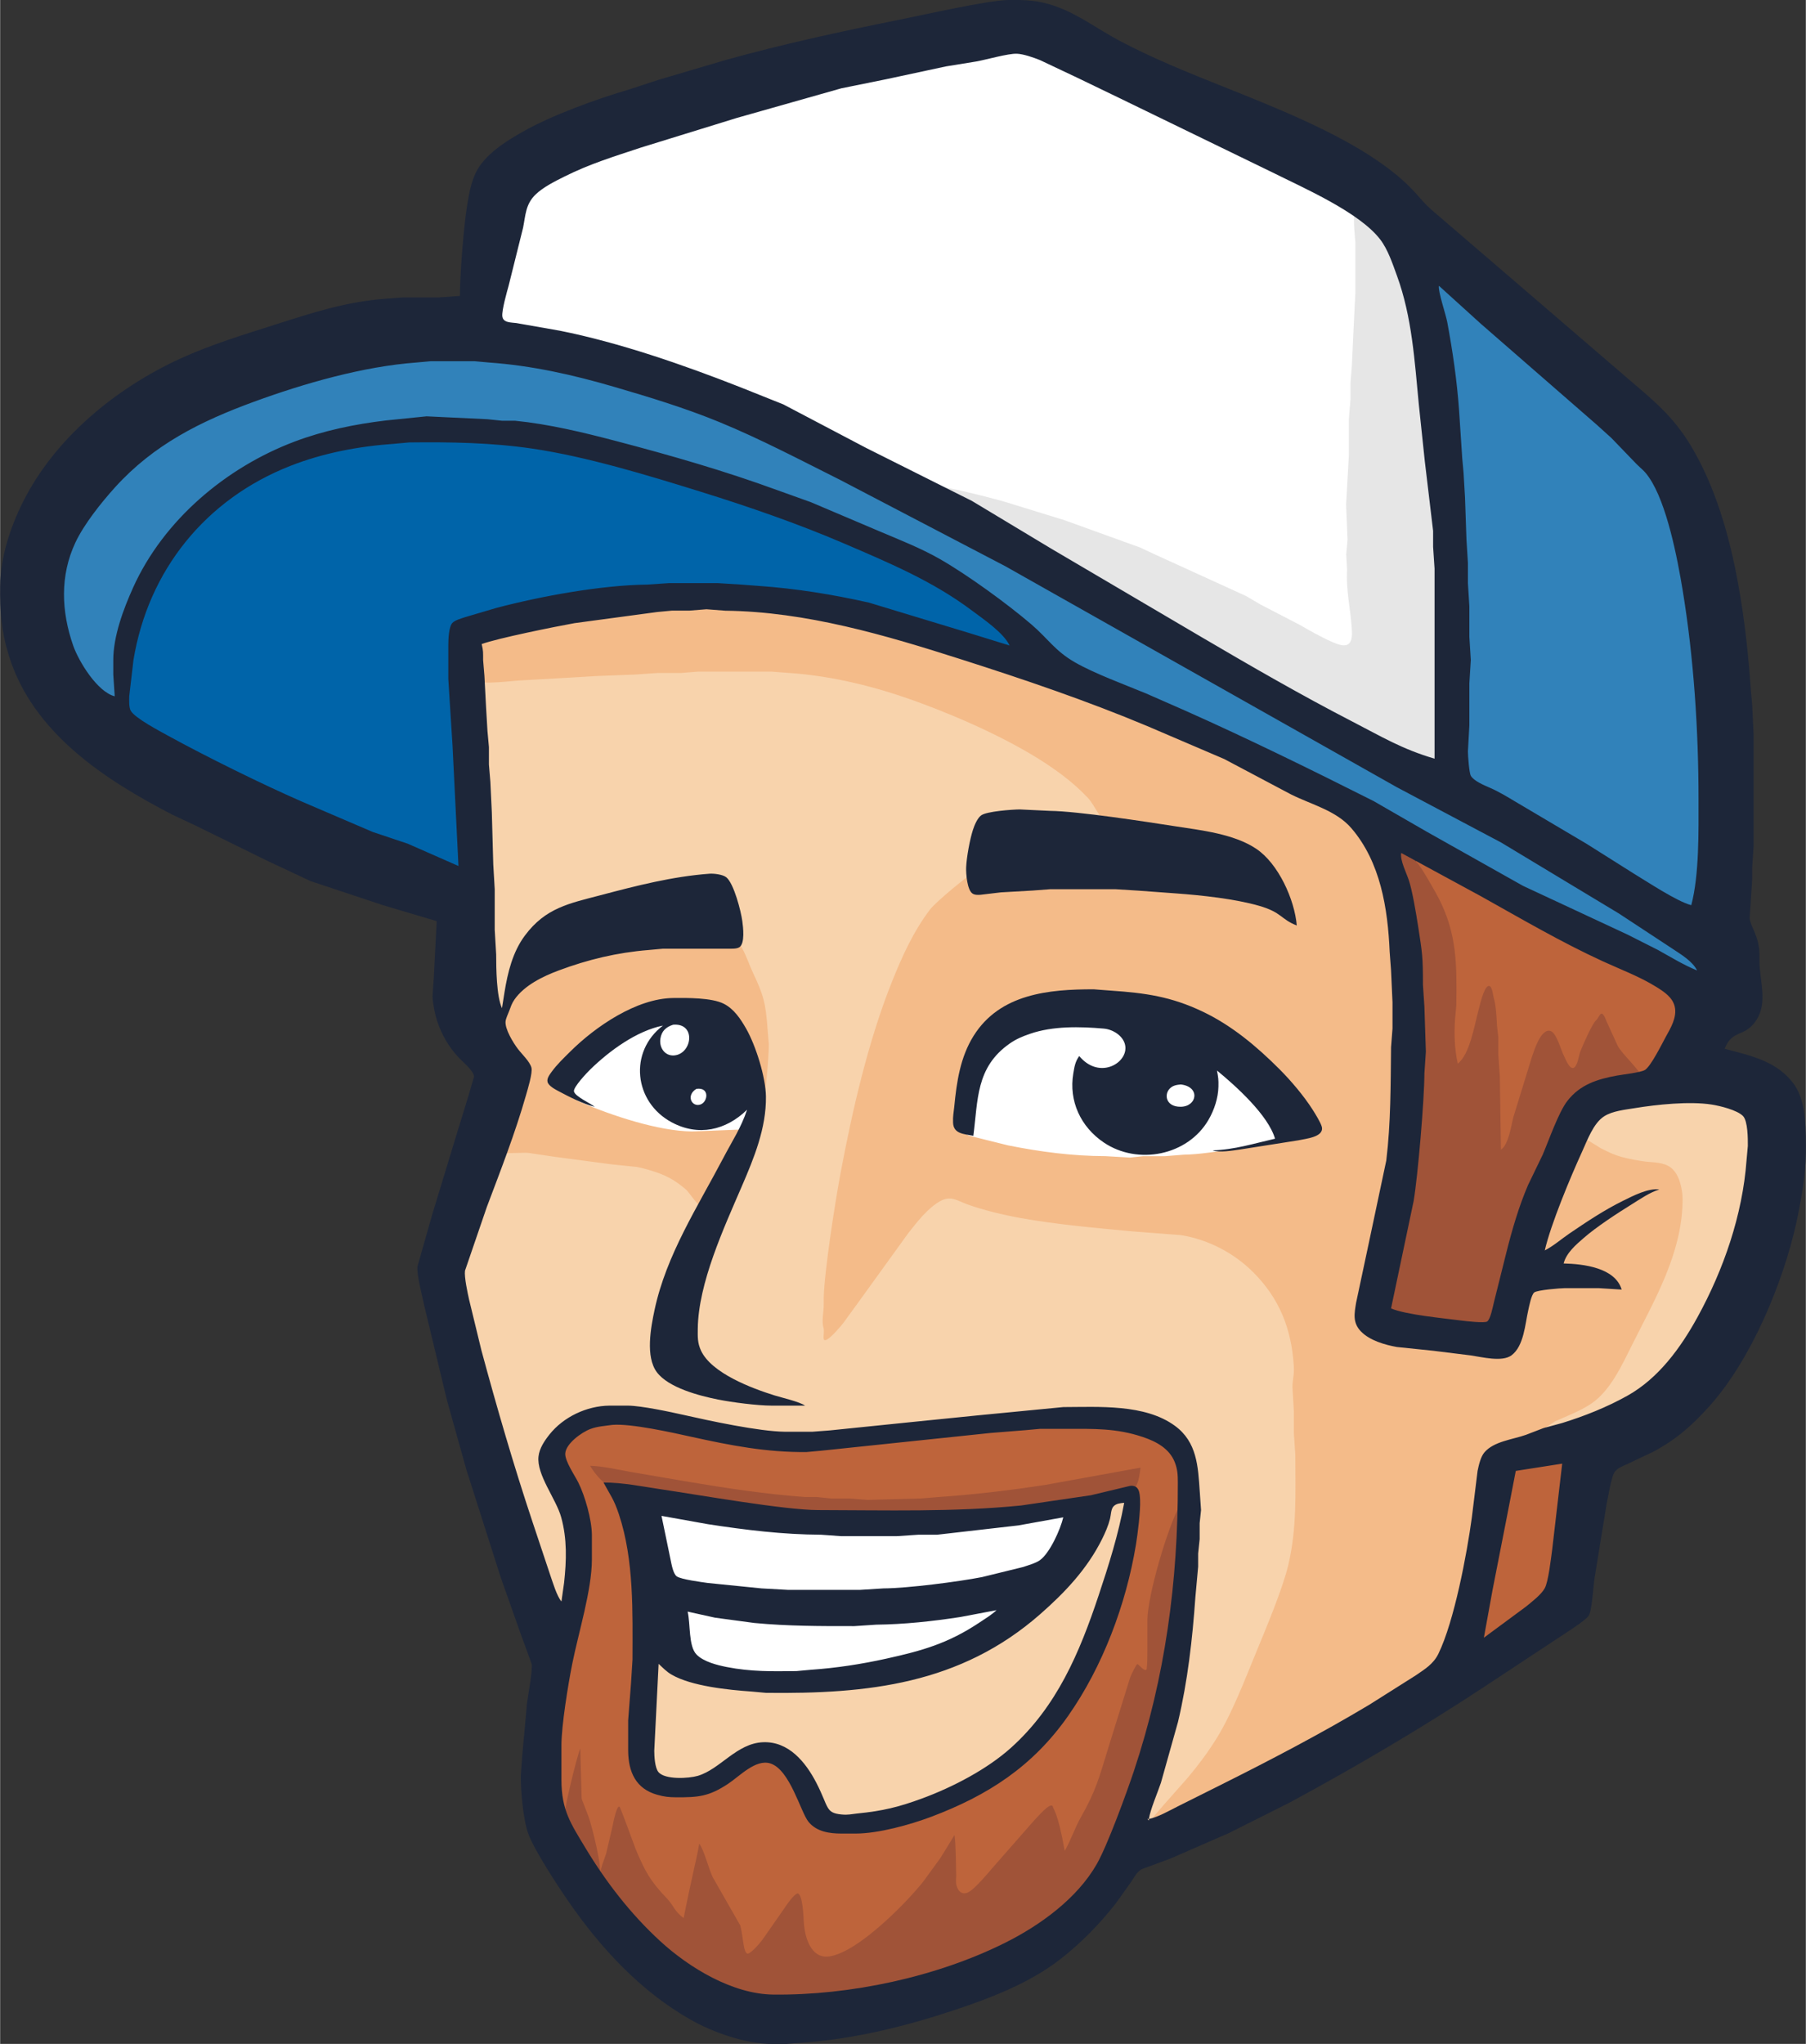
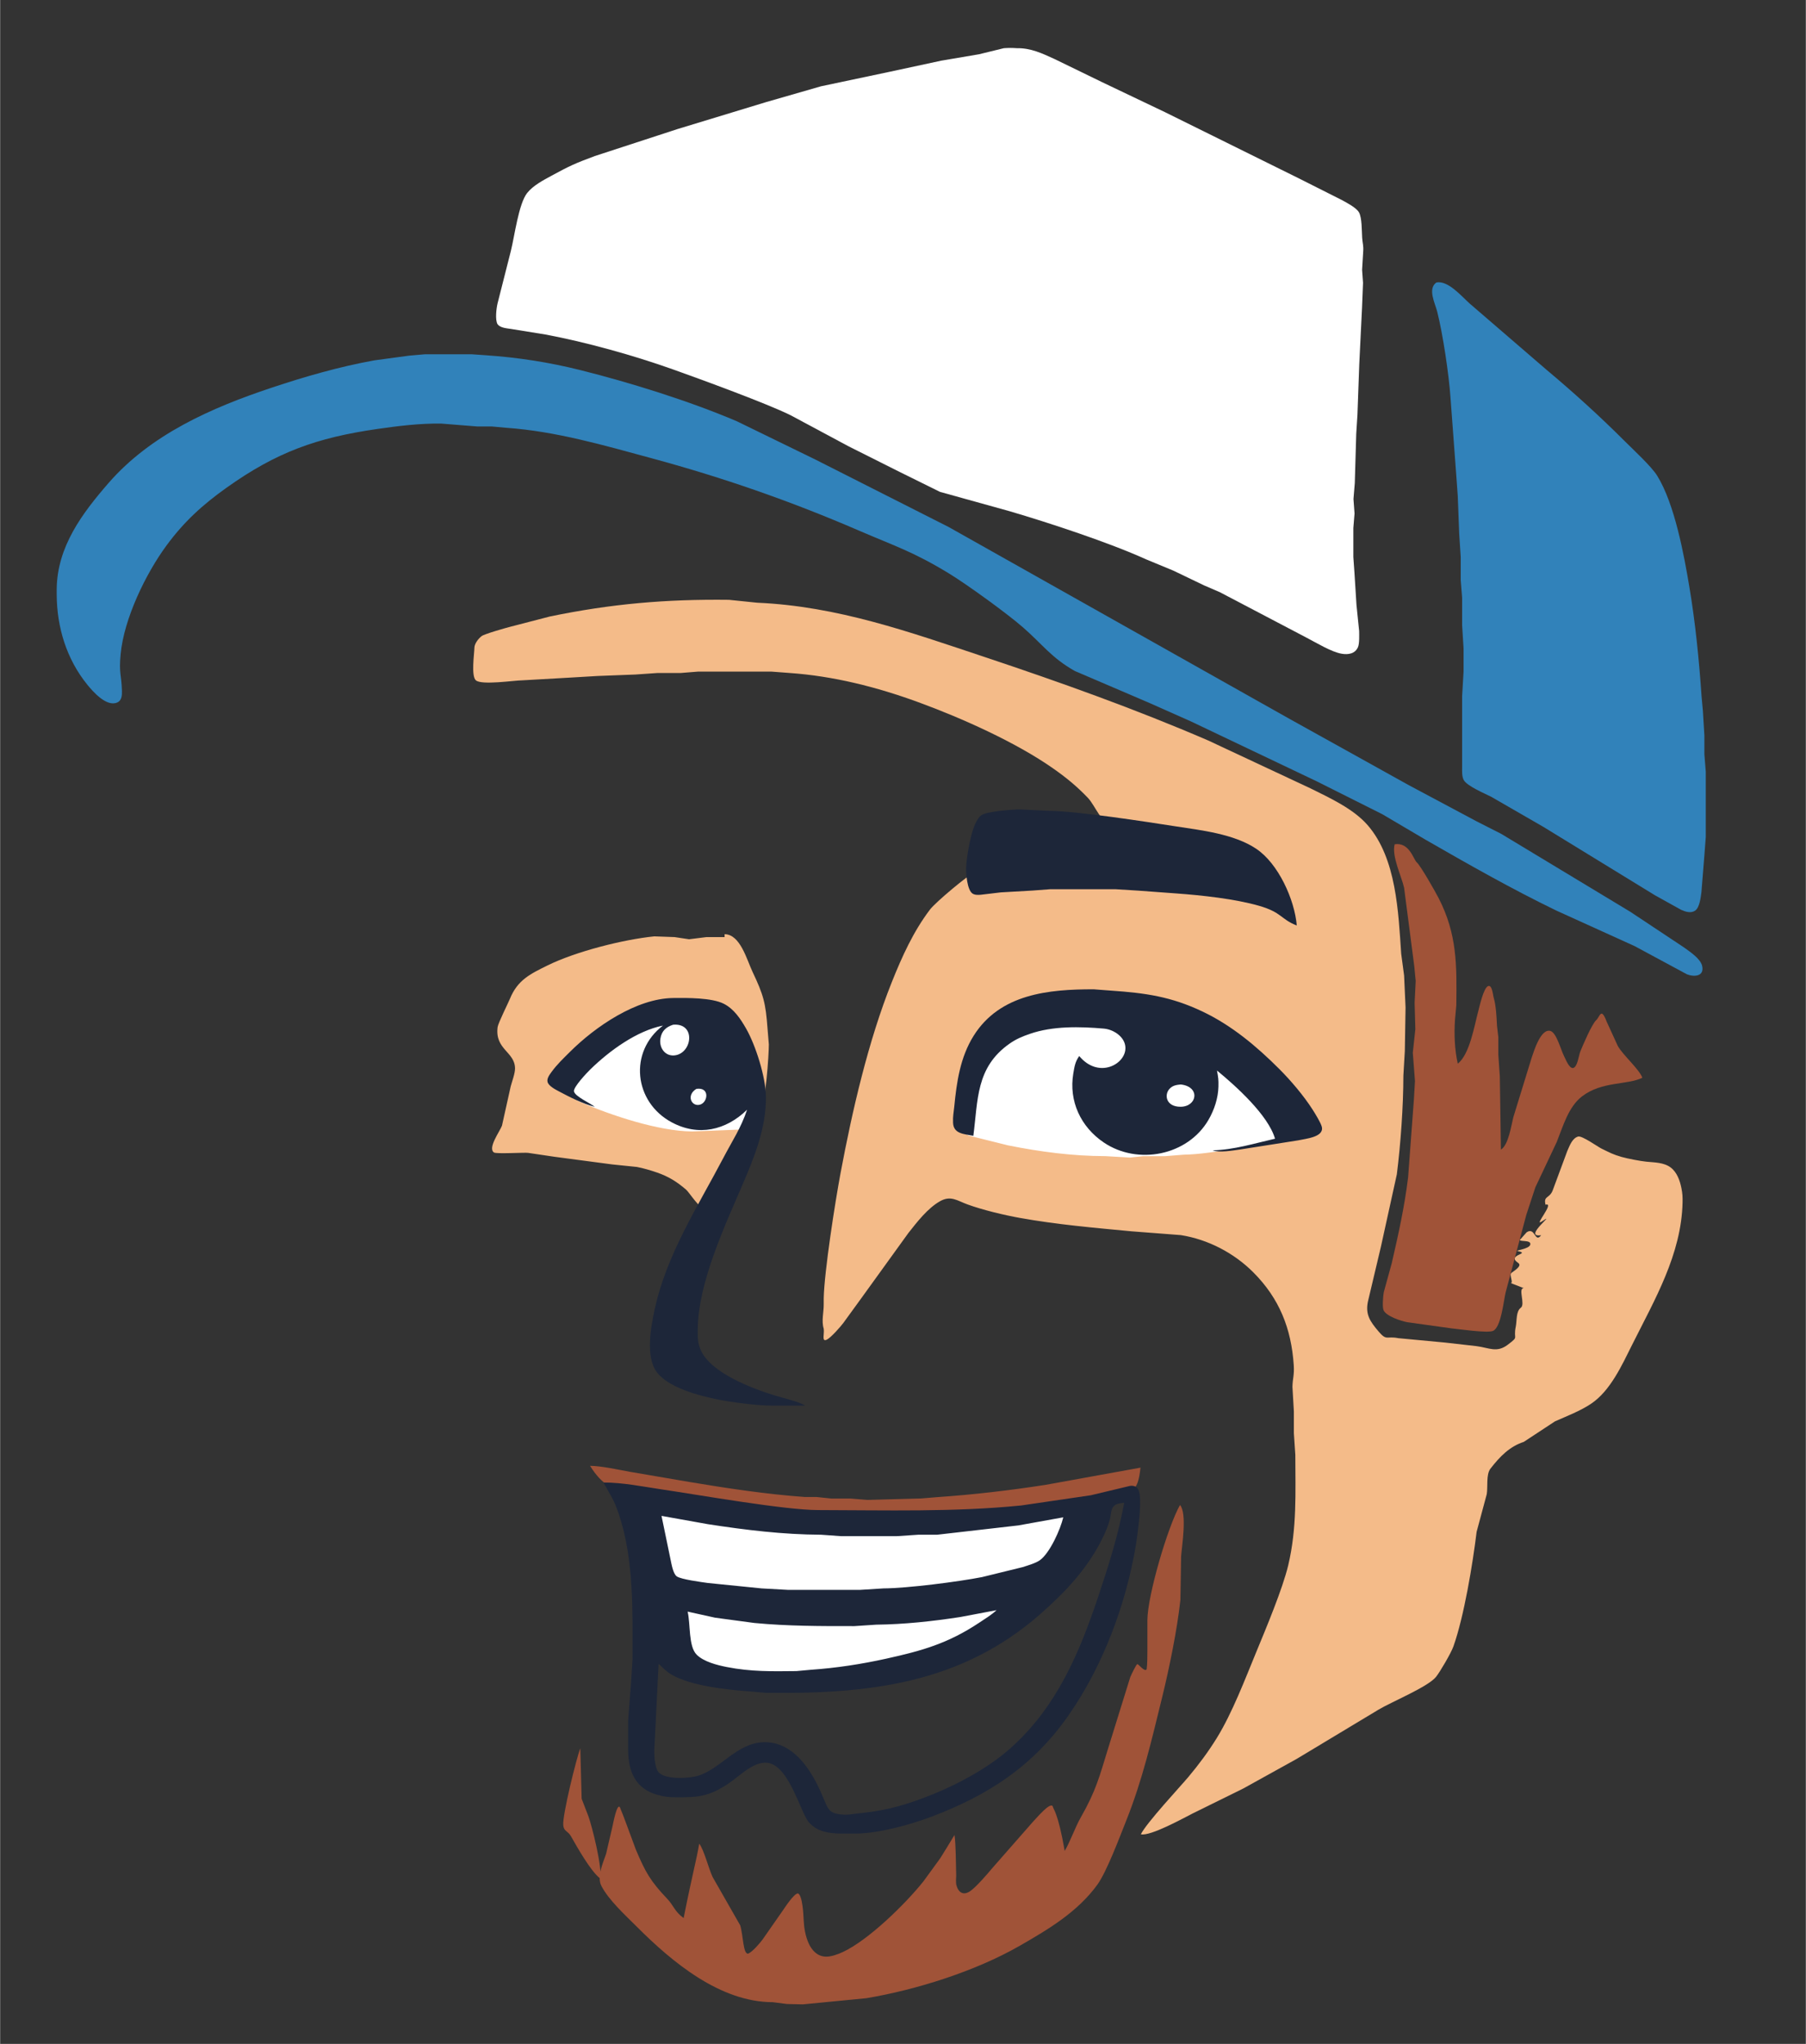
<svg xmlns="http://www.w3.org/2000/svg" width="35.35px" height="40px" viewBox="0 0 1245 1409">
  <rect x="0" y="0" width="1245" height="1409" fill="#333333" stroke="none" />
  <path id="eye-teeth-white" fill="#ffffff" stroke="none" d="M 450.00,724.00            C 447.89,729.31 446.41,733.12 446.76,739.00              447.97,759.26 468.22,775.04 488.00,772.96              493.17,772.41 498.77,770.21 503.00,767.21              506.01,765.09 509.46,761.23 513.00,760.47              517.08,759.60 519.67,761.98 519.80,766.02              519.94,770.29 516.50,779.54 512.79,781.84              509.14,784.10 502.20,783.91 498.00,784.00              487.64,784.27 491.34,785.86 478.00,784.00              478.00,784.00 467.00,784.00 467.00,784.00              447.05,781.35 438.86,778.95 420.00,772.67              420.00,772.67 403.17,766.46 403.17,766.46              399.19,764.37 390.44,758.43 389.47,754.00              387.97,747.12 399.36,735.44 404.00,731.09              415.63,720.20 434.40,706.76 450.00,702.76              450.00,702.76 465.00,701.04 465.00,701.04              467.59,700.94 470.56,701.00 472.98,702.01              482.84,706.12 482.38,720.66 476.36,727.79              471.85,733.14 462.00,734.50 456.04,730.91              453.05,729.11 451.79,726.84 450.00,724.00 Z            M 745.00,739.00            C 744.94,746.76 743.98,751.17 746.52,759.00              752.19,776.46 772.09,792.19 791.00,790.82              812.72,789.24 836.42,769.32 834.68,746.00              834.50,743.62 833.90,741.47 834.12,739.02              835.26,726.32 848.88,737.90 853.00,741.43              861.41,748.63 869.82,758.05 876.36,767.00              879.39,771.15 883.30,776.78 883.80,782.00              884.82,792.65 869.54,793.28 862.00,794.96              862.00,794.96 854.01,797.58 854.01,797.58              854.01,797.58 824.00,800.09 824.00,800.09              824.00,800.09 806.00,801.00 806.00,801.00              806.00,801.00 791.00,802.00 791.00,802.00              759.35,802.05 728.14,800.82 697.00,794.60              697.00,794.60 675.00,789.63 675.00,789.63              672.52,789.01 667.46,788.08 665.98,786.28              662.68,783.07 665.28,778.47 665.98,775.00              665.98,775.00 667.87,760.00 667.87,760.00              669.73,746.61 673.94,732.26 683.18,722.01              695.46,708.41 718.29,703.21 736.00,703.00              746.52,702.88 766.78,701.60 774.96,708.39              787.44,718.75 783.18,740.55 761.00,741.91              755.24,742.26 750.48,740.24 745.00,739.00 Z            M 810.00,742.53            C 815.26,741.69 821.51,742.19 825.36,746.39              832.03,753.66 829.05,765.85 818.00,768.47              801.58,772.36 793.76,755.08 802.39,746.39              804.61,744.16 807.10,743.39 810.00,742.53 Z            M 480.00,744.55            C 495.82,742.76 496.25,763.46 485.00,766.57              470.01,770.71 468.15,754.26 473.43,748.22              475.38,745.99 477.31,745.39 480.00,744.55 Z            M 454.23,1040.74            C 460.63,1039.07 468.49,1041.81 475.00,1042.92              475.00,1042.92 520.00,1049.72 520.00,1049.72              520.00,1049.72 557.00,1053.00 557.00,1053.00              557.00,1053.00 572.00,1053.00 572.00,1053.00              572.00,1053.00 587.00,1054.00 587.00,1054.00              587.00,1054.00 610.00,1054.00 610.00,1054.00              610.00,1054.00 623.00,1053.00 623.00,1053.00              623.00,1053.00 642.00,1053.00 642.00,1053.00              658.66,1052.97 692.75,1047.75 710.00,1044.75              715.36,1043.82 731.42,1039.32 735.57,1042.17              739.36,1044.78 737.48,1050.56 736.19,1054.00              732.83,1062.93 726.63,1076.93 718.00,1081.47              713.34,1083.92 704.34,1086.18 699.00,1087.71              683.87,1092.05 661.79,1095.48 646.00,1097.16              646.00,1097.16 619.00,1100.00 619.00,1100.00              619.00,1100.00 610.00,1100.00 610.00,1100.00              610.00,1100.00 598.00,1101.00 598.00,1101.00              564.00,1101.05 529.74,1102.12 496.00,1097.72              496.00,1097.72 471.00,1093.80 471.00,1093.80              467.47,1093.09 463.38,1092.63 461.00,1089.61              458.32,1086.20 455.53,1069.23 454.35,1064.00              453.33,1059.49 449.94,1047.13 451.74,1043.23              452.53,1041.50 452.92,1041.68 454.23,1040.74 Z            M 684.00,1104.52            C 694.16,1103.18 695.14,1110.80 688.89,1115.99              681.08,1122.47 663.52,1132.69 654.00,1136.55              628.66,1146.81 578.32,1156.96 551.00,1157.00              551.00,1157.00 523.00,1157.00 523.00,1157.00              512.73,1156.98 497.64,1154.82 488.00,1151.31              482.89,1149.44 477.05,1146.65 473.99,1141.96              470.45,1136.52 471.36,1131.96 470.66,1126.00              470.06,1122.09 468.05,1110.43 470.66,1107.74              474.43,1104.04 486.25,1108.23 491.00,1109.20              506.94,1112.44 529.79,1114.97 546.00,1115.00              546.00,1115.00 563.00,1116.00 563.00,1116.00              563.00,1116.00 585.00,1116.00 585.00,1116.00              585.00,1116.00 599.00,1115.00 599.00,1115.00              627.17,1114.67 656.61,1111.23 684.00,1104.52 Z" />
-   <path id="face-light" fill="#f8d3ac" stroke="none" d="M 520.00,962.00            C 506.84,959.62 482.98,946.06 478.13,933.00              475.08,924.79 476.36,919.08 476.91,911.00              477.59,901.10 478.61,891.66 481.15,882.00              489.82,849.12 506.30,820.70 517.00,789.00              519.13,782.66 522.18,771.54 523.06,765.00              523.06,765.00 523.06,756.00 523.06,756.00              523.06,756.00 525.96,729.00 525.96,729.00              526.33,720.42 523.73,696.16 521.23,688.00              521.23,688.00 514.25,672.00 514.25,672.00              512.48,668.47 508.12,660.39 507.39,657.00              506.29,651.88 508.12,647.92 507.90,643.00              507.63,637.02 504.95,625.78 503.00,620.00              500.74,613.35 499.01,607.50 491.00,607.04              484.86,606.69 467.61,609.68 461.00,611.00              461.00,611.00 409.00,623.58 409.00,623.58              394.32,627.76 384.82,629.09 373.00,640.09              359.58,652.58 354.16,670.23 352.05,688.00              351.52,692.48 350.38,699.04 344.10,697.53              340.17,696.58 339.94,692.31 339.42,689.00              339.42,689.00 337.00,663.00 337.00,663.00              337.00,663.00 337.00,637.00 337.00,637.00              337.00,637.00 336.00,622.00 336.00,622.00              336.00,622.00 336.00,602.00 336.00,602.00              336.00,602.00 335.04,590.00 335.04,590.00              335.04,590.00 335.04,575.00 335.04,575.00              335.04,575.00 334.00,560.00 334.00,560.00              334.00,560.00 333.00,531.00 333.00,531.00              333.00,531.00 332.00,517.00 332.00,517.00              332.00,517.00 331.00,494.00 331.00,494.00              331.00,494.00 330.00,481.00 330.00,481.00              329.97,478.00 329.57,470.77 331.17,468.43              332.93,465.87 336.26,466.07 339.00,466.00              339.00,466.00 356.00,465.00 356.00,465.00              356.00,465.00 370.00,464.00 370.00,464.00              370.00,464.00 391.00,463.00 391.00,463.00              391.00,463.00 405.00,462.00 405.00,462.00              405.00,462.00 425.00,461.00 425.00,461.00              425.00,461.00 455.00,460.00 455.00,460.00              455.00,460.00 472.00,459.00 472.00,459.00              472.00,459.00 539.00,459.00 539.00,459.00              574.00,459.05 620.51,473.45 653.00,486.45              682.09,498.08 718.75,516.20 743.00,535.80              748.96,540.62 756.99,548.27 760.65,555.00              762.23,557.90 764.03,562.47 761.26,565.49              758.38,568.17 748.01,566.21 744.00,565.49              729.10,563.88 714.02,562.83 699.00,563.00              694.52,563.06 683.67,564.09 680.21,566.72              674.72,570.90 672.34,586.27 671.42,593.00              670.73,598.08 672.09,605.86 668.57,609.37              668.57,609.37 655.01,619.29 655.01,619.29              649.97,623.78 643.60,632.30 639.74,638.00              622.62,663.33 608.02,708.07 600.12,738.00              586.25,790.53 572.00,860.95 572.00,915.00              572.00,915.00 621.00,848.00 621.00,848.00              627.50,839.73 637.26,826.75 647.00,822.53              656.34,818.49 665.27,824.58 674.00,827.49              689.85,832.77 710.36,836.53 727.00,838.72              727.00,838.72 787.00,844.91 787.00,844.91              801.66,845.92 816.95,845.80 831.00,850.69              839.55,853.68 848.61,858.22 856.00,863.44              873.58,875.84 887.78,896.08 893.10,917.00              896.85,931.73 896.00,946.94 896.00,962.00              896.00,962.00 896.00,978.00 896.00,978.00              896.00,978.00 897.00,994.00 897.00,994.00              897.00,994.00 897.00,1011.00 897.00,1011.00              897.00,1011.00 898.00,1026.00 898.00,1026.00              898.00,1026.00 897.00,1040.00 897.00,1040.00              896.50,1082.81 885.22,1104.46 869.80,1143.00              860.77,1165.56 848.92,1194.67 834.62,1214.00              834.62,1214.00 803.95,1251.00 803.95,1251.00              800.87,1254.41 793.80,1262.30 788.74,1257.26              785.42,1253.96 788.35,1247.61 789.68,1244.00              789.68,1244.00 801.58,1208.00 801.58,1208.00              812.52,1169.60 817.37,1130.69 820.09,1091.00              820.09,1091.00 822.00,1062.00 822.00,1062.00              822.00,1062.00 823.00,1047.00 823.00,1047.00              823.02,1033.60 823.09,1010.89 817.01,999.00              814.83,994.76 810.66,990.35 807.00,987.33              795.25,977.62 770.04,974.18 755.00,974.00              733.37,973.75 711.46,976.07 690.00,978.72              690.00,978.72 619.00,986.16 619.00,986.16              619.00,986.16 571.00,991.00 571.00,991.00              571.00,991.00 555.00,992.00 555.00,992.00              522.68,992.37 493.34,984.68 462.00,978.40              437.02,973.39 408.66,967.35 388.00,987.04              382.18,992.59 375.36,999.23 376.20,1008.00              377.03,1016.75 386.84,1031.07 390.31,1041.00              393.44,1049.98 395.37,1065.51 394.96,1075.00              394.96,1075.00 394.04,1084.00 394.04,1084.00              393.84,1088.11 392.92,1100.47 391.28,1103.77              389.70,1106.96 385.26,1107.70 382.42,1105.82              380.12,1104.32 379.17,1100.50 378.33,1098.00              378.33,1098.00 371.81,1079.00 371.81,1079.00              371.81,1079.00 361.66,1048.00 361.66,1048.00              361.66,1048.00 345.58,997.00 345.58,997.00              345.58,997.00 323.63,919.00 323.63,919.00              320.64,907.05 315.22,886.85 316.09,875.00              316.69,866.72 327.56,839.37 331.05,830.00              331.05,830.00 342.19,800.00 342.19,800.00              343.30,797.08 344.89,790.82 347.42,789.05              349.84,787.60 353.34,788.49 356.00,789.05              356.00,789.05 375.00,791.75 375.00,791.75              375.00,791.75 419.00,797.84 419.00,797.84              430.68,799.09 441.66,799.42 453.00,803.03              462.08,805.92 473.21,812.12 479.71,819.09              482.09,821.63 485.30,825.46 485.73,829.00              486.26,833.25 483.42,837.46 481.42,841.00              481.42,841.00 473.00,858.00 473.00,858.00              463.54,879.91 452.72,904.64 453.00,929.00              453.23,948.24 475.38,955.12 491.00,958.77              498.77,960.58 512.50,964.11 520.00,962.00 Z            M 1148.00,756.42            C 1160.19,754.94 1180.17,755.82 1192.00,759.15              1196.27,760.36 1204.40,763.58 1206.86,767.33              1209.06,770.65 1208.99,776.14 1209.00,780.00              1209.00,780.00 1209.00,797.00 1209.00,797.00              1208.98,809.95 1205.54,827.35 1202.37,840.00              1196.46,863.64 1186.52,889.85 1174.42,911.00              1164.61,928.14 1153.43,944.89 1138.00,957.54              1125.66,967.65 1099.48,979.16 1084.00,983.98              1079.48,985.38 1062.88,991.04 1065.47,980.10              1066.51,975.74 1074.21,973.50 1078.00,971.77              1089.48,966.53 1096.29,963.42 1104.48,953.00              1112.14,943.27 1121.45,923.59 1127.25,912.00              1139.36,887.77 1145.31,879.01 1151.87,852.00              1153.73,844.33 1155.43,835.92 1155.43,828.00              1155.43,820.63 1153.77,812.02 1146.98,807.85              1143.46,805.69 1134.39,805.32 1130.00,804.83              1123.92,804.16 1115.72,802.12 1110.00,799.94              1104.32,797.76 1090.02,792.12 1090.32,784.99              1090.43,782.29 1092.51,778.40 1093.78,776.00              1095.74,772.32 1097.64,769.19 1101.04,766.63              1110.69,759.37 1135.59,758.19 1148.00,756.42 Z            M 771.00,1031.48            C 773.00,1031.31 774.76,1030.96 776.57,1032.18              781.86,1035.73 776.93,1051.84 775.63,1057.00              770.66,1076.63 756.81,1120.00 748.70,1138.00              739.55,1158.28 728.82,1178.35 713.83,1195.00              691.58,1219.72 663.34,1235.89 632.00,1246.33              618.67,1250.78 603.11,1254.98 589.00,1255.00              589.00,1255.00 578.00,1255.00 578.00,1255.00              565.81,1254.83 566.80,1249.20 560.69,1236.00              554.79,1223.24 542.06,1204.50 526.00,1205.78              506.81,1207.32 497.04,1229.88 473.00,1230.00              466.72,1230.03 456.27,1230.54 451.22,1226.35              446.13,1222.13 447.39,1215.74 446.86,1210.00              445.50,1199.71 446.96,1201.05 446.86,1192.00              446.86,1192.00 449.00,1161.00 449.00,1161.00              449.01,1155.45 447.36,1142.42 456.91,1144.47              459.36,1144.99 464.71,1149.65 468.00,1151.37              472.66,1153.79 482.69,1156.48 488.00,1157.55              501.11,1160.19 516.65,1161.98 530.00,1162.00              530.00,1162.00 546.00,1162.96 546.00,1162.96              546.00,1162.96 557.00,1162.00 557.00,1162.00              557.00,1162.00 586.00,1160.16 586.00,1160.16              612.13,1157.37 640.08,1152.51 664.00,1141.22              694.79,1126.68 724.20,1103.25 744.63,1076.00              749.70,1069.22 756.06,1058.95 758.91,1051.00              763.70,1037.66 759.16,1034.23 771.00,1031.48 Z" />
  <path id="face-dark" fill="#f4bb89" stroke="none" d="M 786.50,1264.50            C 790.38,1256.60 813.67,1231.65 819.25,1225.00              826.54,1216.29 832.96,1207.68 838.94,1198.00              849.45,1180.97 858.30,1157.69 866.01,1139.00              872.73,1122.71 884.24,1095.33 888.12,1079.00              894.18,1053.44 893.04,1028.98 893.00,1003.00              893.00,1003.00 892.00,988.00 892.00,988.00              892.00,988.00 892.00,973.00 892.00,973.00              892.00,973.00 891.01,956.00 891.01,956.00              891.15,950.10 892.39,947.97 891.91,941.00              890.20,915.86 882.04,895.11 863.96,877.04              850.59,863.67 832.68,854.37 814.00,851.44              814.00,851.44 780.00,848.83 780.00,848.83              754.27,846.38 728.49,844.17 703.00,839.58              691.90,837.57 677.55,834.14 667.00,830.31              659.90,827.73 655.46,823.89 648.00,828.11              639.56,832.88 632.19,842.41 626.21,850.00              626.21,850.00 593.72,895.00 593.72,895.00              593.72,895.00 581.37,912.00 581.37,912.00              579.45,914.56 572.89,922.06 570.00,923.50              566.20,925.39 568.42,919.51 567.84,915.98              566.15,910.51 567.93,904.58 567.84,899.00              567.84,899.00 567.84,895.00 567.84,895.00              568.22,876.47 575.73,828.56 579.39,809.00              587.46,765.86 598.52,717.70 614.80,677.00              621.83,659.43 629.61,642.15 641.13,627.00              644.96,621.96 667.39,603.14 673.00,600.50              680.48,596.98 679.79,604.72 683.50,607.50              685.95,609.34 697.09,607.27 700.00,607.00              700.00,607.00 723.50,605.50 723.50,605.50              723.50,605.50 739.00,607.50 739.00,607.50              739.00,607.50 765.00,606.50 765.00,606.50              765.00,606.50 782.00,607.00 782.00,607.00              808.30,607.31 838.10,609.99 863.50,616.00              873.10,618.27 868.84,615.66 877.00,621.00              878.97,622.29 884.61,629.69 886.50,627.00              888.21,624.56 884.31,621.62 883.50,619.00              880.38,608.91 878.59,605.37 872.00,597.00              861.53,583.71 853.26,586.33 837.50,582.50              837.50,582.50 782.50,572.00 782.50,572.00              782.50,572.00 767.00,569.50 767.00,569.50              759.37,567.94 754.95,555.22 749.96,550.00              742.31,541.99 735.03,536.06 726.00,529.72              700.25,511.65 662.70,494.90 633.00,484.05              604.36,473.58 574.44,466.00 544.00,463.91              544.00,463.91 532.00,463.00 532.00,463.00              532.00,463.00 481.00,463.00 481.00,463.00              481.00,463.00 469.00,463.96 469.00,463.96              469.00,463.96 453.00,463.96 453.00,463.96              453.00,463.96 438.00,465.00 438.00,465.00              438.00,465.00 412.00,466.00 412.00,466.00              412.00,466.00 395.00,467.00 395.00,467.00              395.00,467.00 360.00,469.00 360.00,469.00              354.55,469.03 331.94,472.48 328.00,469.00              324.63,466.02 326.92,450.87 327.00,446.50              327.05,443.78 329.62,440.32 332.00,438.50              334.00,436.97 349.35,432.66 352.00,432.00              352.00,432.00 379.00,425.00 379.00,425.00              421.43,416.22 459.05,412.99 502.50,413.50              502.50,413.50 522.00,415.50 522.00,415.50              577.37,417.91 626.68,435.56 679.00,453.00              730.77,470.26 782.86,488.86 833.00,510.50              833.00,510.50 903.50,543.50 903.50,543.50              916.64,550.02 933.14,557.55 943.00,569.00              962.68,591.85 964.01,628.49 966.00,657.50              966.00,657.50 968.00,672.50 968.00,672.50              968.00,672.50 969.00,694.50 969.00,694.50              969.00,694.50 968.50,724.50 968.50,724.50              968.50,724.50 967.50,741.50 967.50,741.50              967.47,762.92 965.65,788.23 963.00,809.50              963.00,809.50 952.00,859.50 952.00,859.50              952.00,859.50 943.00,897.50 943.00,897.50              941.35,906.03 944.24,910.68 950.50,918.00              956.08,924.53 955.85,920.85 964.00,922.50              964.00,922.50 996.00,925.50 996.00,925.50              996.00,925.50 1018.00,928.00 1018.00,928.00              1026.72,929.15 1031.92,932.76 1039.50,927.00              1047.59,920.84 1043.07,923.83 1045.00,914.50              1045.83,910.50 1045.06,903.99 1048.50,901.50              1051.75,899.15 1046.34,888.01 1050.50,888.00              1050.50,888.00 1041.50,884.50 1041.50,884.50              1043.61,884.50 1040.25,878.73 1042.00,877.50              1046.27,874.51 1049.10,872.27 1046.50,870.50              1038.38,864.96 1055.59,864.39 1046.50,862.50              1043.82,861.94 1054.24,861.20 1055.00,858.00              1055.93,854.07 1045.20,856.67 1048.50,854.00              1048.50,854.00 1052.50,849.50 1052.50,849.50              1058.47,845.54 1058.08,857.37 1062.50,851.50              1048.93,853.60 1074.56,834.30 1063.00,842.00              1056.79,846.13 1072.32,828.51 1065.50,830.50              1063.98,824.10 1068.24,826.46 1070.50,820.50              1070.50,820.50 1080.50,793.50 1080.50,793.50              1082.21,789.66 1083.91,784.68 1088.00,783.50              1090.63,782.74 1101.70,790.64 1104.00,791.76              1109.50,794.43 1111.92,795.85 1118.00,797.57              1122.12,798.74 1130.76,800.40 1135.00,800.83              1140.60,801.40 1147.09,801.28 1151.82,804.85              1156.16,808.14 1158.16,813.85 1159.19,819.00              1159.95,822.76 1160.07,825.18 1159.99,829.00              1159.18,864.75 1140.76,895.97 1125.25,927.00              1118.22,941.05 1110.32,958.65 1097.00,967.64              1089.58,972.65 1080.22,976.20 1072.00,979.86              1072.00,979.86 1050.50,994.00 1050.50,994.00              1040.88,997.12 1034.15,1003.92 1027.50,1012.50              1024.45,1016.43 1025.82,1025.14 1025.00,1030.00              1025.00,1030.00 1018.00,1056.00 1018.00,1056.00              1015.35,1077.88 1009.33,1114.43 1002.00,1135.00              1000.38,1139.56 992.85,1152.42 990.00,1156.00              984.58,1162.81 958.95,1173.43 950.50,1178.50              950.50,1178.50 894.00,1212.50 894.00,1212.50              894.00,1212.50 857.00,1233.00 857.00,1233.00              857.00,1233.00 822.50,1250.00 822.50,1250.00              816.71,1252.89 793.12,1266.06 786.50,1264.50 Z            M 523.50,767.50            C 520.57,761.75 514.96,731.62 513.00,726.00              509.70,716.53 502.73,707.34 495.00,701.00              483.59,691.65 477.32,695.84 463.50,696.00              435.30,696.33 409.41,714.41 391.50,734.50              389.51,736.73 385.61,738.95 385.50,742.00              385.24,749.13 394.40,757.31 400.00,759.72              421.46,768.96 453.64,779.72 477.00,780.00              477.00,780.00 515.00,778.50 515.00,778.50              524.33,778.68 512.85,787.36 509.50,793.50              509.50,793.50 495.50,816.50 495.50,816.50              494.10,819.14 488.83,832.00 486.00,833.00              482.70,834.16 475.24,822.09 473.00,820.16              466.59,814.64 460.99,811.14 453.00,808.34              448.99,806.94 443.15,805.21 439.00,804.46              439.00,804.46 422.00,802.72 422.00,802.72              422.00,802.72 382.00,797.42 382.00,797.42              382.00,797.42 364.00,794.75 364.00,794.75              361.84,794.39 342.19,795.60 340.50,794.50              335.93,791.51 344.60,779.84 346.00,776.00              346.00,776.00 352.00,749.00 352.00,749.00              352.93,745.41 355.03,740.09 355.00,736.50              354.90,725.02 340.95,723.53 343.00,708.00              343.35,705.35 350.50,690.98 351.50,688.50              356.74,675.54 365.67,671.32 377.50,665.50              396.94,655.94 429.41,647.69 451.00,645.50              451.00,645.50 465.00,646.00 465.00,646.00              465.00,646.00 475.00,647.50 475.00,647.50              475.00,647.50 487.00,646.00 487.00,646.00              487.00,646.00 499.50,646.00 499.50,646.00              499.50,646.00 499.50,644.00 499.50,644.00              510.32,644.15 514.71,661.41 518.78,670.00              526.35,685.98 527.80,691.38 529.09,709.00              529.09,709.00 530.00,720.00 530.00,720.00              530.03,726.30 527.82,762.41 523.50,767.50 Z            M 734.00,688.00            C 719.23,690.28 710.58,689.04 697.50,697.00              677.34,709.28 667.69,731.21 664.50,753.50              664.50,753.50 660.00,767.00 660.00,767.00              659.97,769.88 662.03,773.79 663.50,776.00              665.26,778.65 665.04,782.10 668.00,782.88              668.00,782.88 695.00,789.60 695.00,789.60              717.13,794.03 739.43,796.96 762.00,797.00              762.00,797.00 779.00,797.99 779.00,797.99              779.00,797.99 788.00,797.04 788.00,797.04              788.00,797.04 803.00,797.04 803.00,797.04              803.00,797.04 816.00,796.00 816.00,796.00              836.64,795.76 873.11,787.51 893.50,783.50              898.99,782.42 897.65,782.87 900.00,777.50              901.79,773.42 903.64,772.87 901.50,769.50              894.07,757.80 881.78,746.78 872.00,737.00              855.93,720.93 838.52,708.99 817.50,700.00              793.75,689.85 781.03,688.36 755.50,688.50              755.50,688.50 734.00,688.00 734.00,688.00 Z" />
-   <path id="hair-light" fill="#be643b" stroke="none" d="M 1025.00,692.00            C 1023.86,700.07 1015.98,727.21 1012.18,733.96              1009.26,739.12 1003.38,740.74 1000.65,735.77              998.96,732.71 999.01,727.45 999.00,724.00              999.00,724.00 999.00,666.00 999.00,666.00              998.98,655.99 996.73,643.41 993.31,634.00              989.41,623.30 982.70,614.98 977.76,605.00              976.10,601.65 973.47,595.99 976.74,592.74              980.26,589.24 985.66,592.90 989.00,594.69              989.00,594.69 1020.00,611.70 1020.00,611.70              1052.00,629.26 1083.47,647.99 1117.00,662.58              1129.29,667.92 1153.31,677.26 1158.52,690.00              1163.77,702.85 1151.23,720.11 1145.00,731.00              1142.14,736.00 1140.58,742.24 1134.00,742.89              1116.51,744.61 1109.17,717.91 1103.00,706.00              1103.00,706.00 1094.20,727.00 1094.20,727.00              1094.20,727.00 1088.92,739.57 1088.92,739.57              1086.87,742.13 1082.95,742.43 1080.21,740.82              1075.98,738.35 1069.98,721.38 1067.00,716.00              1067.00,716.00 1058.69,736.00 1058.69,736.00              1058.69,736.00 1045.42,781.00 1045.42,781.00              1043.94,786.20 1041.67,800.35 1034.10,798.53              1029.38,797.39 1030.01,791.75 1030.00,788.00              1030.00,788.00 1030.00,754.00 1030.00,754.00              1030.00,754.00 1029.02,741.00 1029.02,741.00              1029.02,741.00 1029.02,726.00 1029.02,726.00              1029.02,726.00 1028.09,716.00 1028.09,716.00              1027.54,708.04 1028.13,699.51 1025.00,692.00 Z            M 396.00,1242.00            C 395.42,1243.92 394.74,1246.86 393.28,1248.26              389.21,1252.14 384.93,1248.64 383.82,1243.98              381.37,1233.62 381.98,1217.00 382.00,1206.00              382.00,1206.00 382.91,1194.00 382.91,1194.00              384.57,1170.24 389.27,1147.21 394.42,1124.00              398.47,1105.77 403.23,1087.77 403.96,1069.00              404.14,1064.45 403.58,1063.12 403.17,1059.00              401.84,1045.69 400.37,1037.30 394.52,1025.00              390.51,1016.58 382.14,1007.03 385.72,997.00              386.94,993.60 390.31,989.78 393.04,987.47              405.48,976.90 418.87,977.83 434.00,978.00              446.55,978.15 477.32,985.57 491.00,988.58              514.50,993.74 534.93,996.28 559.00,996.00              559.00,996.00 569.00,995.09 569.00,995.09              569.00,995.09 591.00,993.17 591.00,993.17              630.65,989.20 670.19,982.69 710.00,980.96              710.00,980.96 722.00,980.00 722.00,980.00              743.54,979.90 768.42,978.89 789.00,985.67              800.27,989.38 810.69,995.14 814.90,1007.00              818.22,1016.38 816.72,1022.70 816.09,1032.00              815.82,1035.88 816.39,1040.28 815.37,1044.00              815.37,1044.00 806.03,1068.00 806.03,1068.00              801.37,1082.65 795.02,1106.87 795.00,1122.00              795.00,1122.00 795.00,1139.00 795.00,1139.00              795.07,1144.44 799.16,1158.35 789.00,1156.54              787.46,1156.27 786.37,1155.63 785.00,1155.00              773.68,1183.46 765.43,1227.79 751.57,1252.00              751.57,1252.00 739.96,1273.89 739.96,1273.89              738.45,1276.63 736.44,1278.33 733.10,1277.53              730.27,1276.85 729.21,1274.57 728.53,1271.98              728.53,1271.98 727.33,1265.00 727.33,1265.00              726.35,1260.47 724.70,1256.29 723.00,1252.00              723.00,1252.00 693.43,1285.00 693.43,1285.00              693.43,1285.00 678.99,1302.00 678.99,1302.00              674.30,1306.78 664.38,1315.69 657.65,1308.57              652.75,1303.38 656.48,1288.75 654.00,1280.00              651.77,1287.00 642.79,1298.21 637.87,1304.00              625.52,1318.53 608.41,1335.61 592.00,1345.40              583.11,1350.69 569.02,1358.30 559.04,1351.30              548.34,1343.79 551.24,1324.29 548.00,1313.00              544.63,1319.91 532.86,1336.43 527.87,1343.00              525.26,1346.43 521.43,1351.59 517.00,1352.53              511.28,1353.74 508.69,1348.82 508.09,1344.00              507.36,1338.10 506.99,1332.53 504.48,1327.00              504.48,1327.00 492.86,1308.00 492.86,1308.00              492.86,1308.00 483.00,1288.00 483.00,1288.00              483.00,1288.00 478.45,1307.00 478.45,1307.00              478.45,1307.00 476.32,1319.98 476.32,1319.98              475.35,1323.78 473.37,1326.48 469.01,1325.53              464.84,1324.61 459.22,1316.39 456.00,1313.00              443.61,1299.98 437.68,1287.59 431.42,1271.00              431.42,1271.00 427.00,1259.00 427.00,1259.00              427.00,1259.00 424.12,1273.00 424.12,1273.00              422.84,1278.39 421.12,1292.43 413.10,1290.53              408.10,1289.34 407.48,1282.16 406.75,1278.00              404.21,1263.51 402.28,1255.51 396.00,1242.00 Z            M 1072.00,1004.43            C 1074.98,1004.09 1078.85,1003.53 1080.94,1006.43              1082.64,1009.10 1081.39,1013.94 1080.94,1017.00              1080.94,1017.00 1077.95,1045.00 1077.95,1045.00              1077.95,1045.00 1073.08,1082.00 1073.08,1082.00              1072.36,1086.36 1071.49,1094.47 1069.27,1098.00              1065.09,1104.62 1051.63,1114.40 1045.00,1119.37              1040.87,1122.47 1030.61,1131.20 1026.00,1131.73              1019.39,1132.50 1018.69,1127.11 1019.17,1122.00              1019.17,1122.00 1025.60,1088.00 1025.60,1088.00              1025.60,1088.00 1036.40,1033.00 1036.40,1033.00              1037.24,1028.81 1039.40,1014.20 1041.73,1011.65              1043.96,1009.22 1048.86,1008.61 1052.00,1008.08              1052.00,1008.08 1072.00,1004.43 1072.00,1004.43 Z            M 780.00,1017.00            C 746.43,1023.32 713.06,1030.42 679.00,1033.83              679.00,1033.83 636.00,1037.00 636.00,1037.00              636.00,1037.00 619.00,1038.00 619.00,1038.00              619.00,1038.00 589.00,1038.00 589.00,1038.00              589.00,1038.00 568.00,1037.00 568.00,1037.00              568.00,1037.00 558.00,1036.09 558.00,1036.09              531.23,1034.26 504.50,1031.03 478.00,1026.59              478.00,1026.59 419.00,1017.00 419.00,1017.00              426.09,1031.53 428.79,1032.59 433.58,1050.00              441.05,1077.15 441.04,1110.88 441.00,1139.00              441.00,1139.00 440.00,1159.00 440.00,1159.00              440.00,1159.00 439.09,1169.00 439.09,1169.00              438.17,1182.17 436.27,1194.82 437.85,1208.00              439.59,1222.59 442.56,1229.98 458.00,1233.33              458.00,1233.33 470.00,1234.92 470.00,1234.92              474.40,1234.92 482.76,1233.08 487.00,1231.64              505.41,1225.43 517.76,1204.35 534.00,1211.36              544.42,1215.86 551.28,1230.97 555.57,1241.00              557.39,1245.26 558.87,1250.50 562.21,1253.78              566.75,1258.24 579.75,1260.26 586.00,1259.91              631.76,1257.32 687.17,1231.94 717.83,1198.00              744.20,1168.81 761.64,1130.73 771.85,1093.00              775.97,1077.76 781.02,1053.57 781.00,1038.00              780.99,1026.57 778.52,1028.48 780.00,1017.00 Z" />
  <path id="hair-dark" fill="#a05338" stroke="none" d="M 961.50,582.00            C 971.75,580.50 974.38,592.45 976.79,594.56              979.44,596.86 989.62,614.89 991.74,619.00              1004.67,644.05 1004.32,665.60 1004.00,693.00              1004.00,693.00 1003.09,703.00 1003.09,703.00              1002.41,712.88 1002.84,723.63 1005.00,733.25              1013.26,726.89 1016.44,707.01 1019.15,697.00              1020.00,693.86 1022.80,680.81 1026.00,679.75              1028.77,678.83 1029.22,686.04 1029.83,688.00              1031.38,693.08 1031.79,701.60 1032.04,707.00              1032.04,707.00 1032.96,715.00 1032.96,715.00              1032.96,715.00 1032.96,727.00 1032.96,727.00              1032.96,727.00 1034.00,742.00 1034.00,742.00              1034.00,742.00 1034.75,792.50 1034.75,792.50              1040.01,789.38 1041.88,775.71 1043.37,770.00              1043.37,770.00 1056.00,729.00 1056.00,729.00              1057.60,724.33 1062.34,708.66 1069.00,710.75              1073.13,712.05 1076.18,724.07 1078.26,728.00              1079.31,729.97 1081.75,736.68 1084.50,736.25              1087.53,735.77 1088.47,727.44 1089.45,725.00              1091.21,720.61 1097.44,706.05 1100.39,703.33              1103.10,700.83 1103.75,694.00 1107.64,704.23              1107.64,704.23 1115.31,721.00 1115.31,721.00              1118.71,727.22 1130.27,737.18 1132.25,743.00              1121.79,748.07 1104.40,745.32 1090.75,755.75              1081.29,762.97 1077.61,776.36 1073.25,787.25              1073.25,787.25 1058.50,818.50 1058.50,818.50              1058.50,818.50 1052.25,837.50 1052.25,837.50              1052.25,837.50 1038.00,891.00 1038.00,891.00              1036.66,896.40 1034.88,915.26 1029.25,917.50              1025.26,919.17 1004.96,916.12 1000.75,915.75              1000.75,915.75 970.25,911.50 970.25,911.50              966.25,910.81 955.29,907.31 953.75,903.00              952.93,900.72 953.52,893.15 954.00,890.75              954.00,890.75 959.50,870.75 959.50,870.75              964.13,850.64 968.22,832.22 970.75,811.75              970.75,811.75 974.75,758.00 974.75,758.00              974.75,758.00 975.50,745.25 975.50,745.25              975.50,745.25 974.00,725.75 974.00,725.75              974.00,725.75 975.75,709.50 975.75,709.50              975.75,709.50 975.25,691.25 975.25,691.25              975.25,691.25 976.00,676.25 976.00,676.25              976.00,676.25 975.00,666.00 975.00,666.00              975.00,666.00 968.00,612.00 968.00,612.00              966.25,604.17 959.28,590.07 961.50,582.00 Z            M 406.75,1010.50            C 414.25,1010.50 426.97,1013.31 434.00,1014.58              434.00,1014.58 475.00,1021.59 475.00,1021.59              501.30,1026.00 528.41,1030.09 555.00,1032.00              555.00,1032.00 563.00,1032.00 563.00,1032.00              563.00,1032.00 573.00,1033.04 573.00,1033.04              573.00,1033.04 586.00,1033.04 586.00,1033.04              586.00,1033.04 598.00,1034.00 598.00,1034.00              598.00,1034.00 635.00,1033.00 635.00,1033.00              635.00,1033.00 646.00,1032.09 646.00,1032.09              671.20,1030.36 696.01,1027.46 721.00,1023.58              721.00,1023.58 786.25,1011.75 786.25,1011.75              785.25,1020.25 784.24,1026.97 776.50,1030.00              769.27,1032.83 746.52,1036.59 738.00,1038.00              714.15,1041.95 690.40,1044.72 666.25,1045.00              666.25,1045.00 649.25,1045.25 649.25,1045.25              649.25,1045.25 565.25,1045.75 565.25,1045.75              548.92,1045.72 508.69,1041.31 491.50,1038.50              491.50,1038.50 432.25,1029.00 432.25,1029.00              423.42,1027.79 414.50,1023.25 406.75,1010.50 Z            M 813.50,1037.50            C 818.51,1043.40 814.73,1065.98 814.25,1073.00              814.25,1073.00 814.00,1088.75 814.00,1088.75              814.00,1088.75 813.75,1103.00 813.75,1103.00              811.59,1123.20 806.08,1150.08 801.25,1169.75              793.91,1199.62 787.70,1226.87 776.25,1255.50              771.96,1266.22 762.97,1290.32 756.50,1299.25              742.88,1318.04 722.61,1330.13 702.75,1341.50              672.31,1358.92 631.74,1371.71 597.25,1377.50              597.25,1377.50 553.50,1381.75 553.50,1381.75              553.50,1381.75 542.50,1381.50 542.50,1381.50              542.50,1381.50 532.75,1380.25 532.75,1380.25              496.43,1380.20 463.48,1352.74 439.00,1328.25              431.04,1320.29 419.44,1309.72 414.50,1300.00              411.24,1293.59 415.81,1283.97 417.78,1278.00              417.78,1278.00 422.21,1259.00 422.21,1259.00              422.74,1256.54 425.25,1243.25 427.25,1245.75              427.75,1246.75 431.22,1255.79 432.00,1258.00              432.00,1258.00 438.28,1275.00 438.28,1275.00              444.81,1290.43 448.24,1296.69 459.96,1309.00              464.44,1313.70 465.00,1317.75 471.25,1322.25              477.75,1289.75 480.00,1282.75 482.00,1271.00              485.25,1275.00 488.58,1288.46 491.26,1294.00              491.26,1294.00 510.25,1327.25 510.25,1327.25              512.36,1334.15 512.25,1347.50 515.75,1346.75              518.61,1345.71 523.94,1339.43 525.71,1337.00              525.71,1337.00 539.66,1317.00 539.66,1317.00              541.54,1314.27 547.25,1305.50 550.00,1305.25              553.25,1306.25 553.88,1320.42 554.04,1324.00              554.45,1333.13 557.67,1348.20 569.00,1348.85              572.66,1349.07 577.70,1347.22 581.00,1345.68              598.90,1337.32 624.23,1312.42 636.55,1297.00              636.55,1297.00 648.19,1281.00 648.19,1281.00              651.13,1276.26 653.50,1272.50 658.00,1265.00              659.00,1271.50 658.97,1285.82 659.17,1293.00              659.01,1294.80 658.98,1297.27 659.17,1299.00              660.47,1304.50 663.96,1307.14 669.00,1303.57              673.12,1300.64 680.48,1292.12 683.92,1288.00              683.92,1288.00 711.99,1256.00 711.99,1256.00              714.80,1253.12 724.00,1242.00 725.75,1245.25              726.00,1247.25 729.25,1248.75 734.00,1276.00              738.25,1268.50 741.26,1259.55 745.00,1253.00              755.56,1234.51 757.91,1224.89 764.02,1205.00              764.02,1205.00 779.25,1156.00 779.25,1156.00              780.44,1153.39 783.25,1147.50 784.00,1147.25              784.75,1146.75 789.01,1153.00 790.50,1150.75              791.00,1147.25 791.00,1140.50 791.00,1138.00              791.00,1138.00 791.00,1117.00 791.00,1117.00              791.03,1100.00 805.12,1052.22 813.50,1037.50 Z            M 400.00,1205.25            C 400.00,1205.25 400.93,1240.00 400.93,1240.00              400.93,1240.00 405.56,1252.00 405.56,1252.00              408.21,1259.28 415.24,1287.45 413.75,1295.00              407.09,1289.99 397.56,1272.86 393.50,1265.75              391.38,1262.05 388.65,1262.60 388.25,1258.25              387.61,1251.30 397.38,1211.84 400.00,1205.25 Z            M 806.25,1168.00M 791.00,1152.25" />
  <path id="hat-white" fill="#ffffff" stroke="none" d="M 692.00,33.23            C 695.32,33.00 697.68,32.99 701.00,33.23              710.63,33.04 718.39,36.78 727.00,40.70              727.00,40.70 760.00,56.75 760.00,56.75              760.00,56.75 803.00,77.26 803.00,77.26              803.00,77.26 895.00,122.75 895.00,122.75              895.00,122.75 925.00,137.86 925.00,137.86              928.38,139.73 934.91,143.06 936.83,146.30              939.04,150.03 938.78,159.56 939.09,164.00              939.32,167.45 940.08,169.37 939.82,173.00              939.82,173.00 939.04,186.00 939.04,186.00              939.04,186.00 939.68,195.00 939.68,195.00              939.68,195.00 939.00,212.00 939.00,212.00              939.00,212.00 937.09,251.00 937.09,251.00              937.09,251.00 935.83,286.00 935.83,286.00              935.83,286.00 935.00,299.00 935.00,299.00              935.00,299.00 934.00,333.00 934.00,333.00              934.00,333.00 933.09,344.00 933.09,344.00              933.09,344.00 933.82,354.00 933.82,354.00              933.82,354.00 933.00,364.00 933.00,364.00              933.00,364.00 933.00,384.00 933.00,384.00              933.00,384.00 933.77,394.91 933.77,394.91              933.77,394.91 935.16,417.00 935.16,417.00              935.16,417.00 937.00,435.00 937.00,435.00              937.03,437.77 937.24,443.56 936.26,445.96              934.33,450.69 929.52,451.44 925.00,450.67              917.89,449.47 907.61,443.16 901.00,439.74              901.00,439.74 841.00,408.26 841.00,408.26              841.00,408.26 830.00,403.51 830.00,403.51              830.00,403.51 809.00,393.42 809.00,393.42              809.00,393.42 790.00,385.55 790.00,385.55              764.49,373.98 723.33,360.45 696.00,352.42              696.00,352.42 648.00,339.08 648.00,339.08              648.00,339.08 620.00,325.25 620.00,325.25              620.00,325.25 585.00,307.69 585.00,307.69              585.00,307.69 545.00,286.25 545.00,286.25              528.69,278.15 482.90,261.42 464.00,254.69              436.79,245.01 404.37,235.93 376.00,230.61              376.00,230.61 352.00,226.73 352.00,226.73              349.25,226.32 344.86,226.03 342.99,223.57              341.14,220.61 342.14,212.46 342.99,209.00              342.99,209.00 352.13,173.00 352.13,173.00              354.69,162.75 357.51,140.34 363.39,133.01              367.52,127.87 374.26,124.35 380.00,121.23              393.01,114.16 396.24,112.72 410.00,107.58              410.00,107.58 467.00,88.98 467.00,88.98              467.00,88.98 528.00,70.42 528.00,70.42              528.00,70.42 566.00,59.48 566.00,59.48              566.00,59.48 613.00,49.55 613.00,49.55              613.00,49.55 649.00,41.80 649.00,41.80              649.00,41.80 675.00,37.39 675.00,37.39              675.00,37.39 692.00,33.23 692.00,33.23 Z" />
-   <path id="hat-gray" fill="#e6e6e6" stroke="none" d="M 642.00,335.25            C 648.44,333.95 685.65,343.90 692.00,345.71              692.00,345.71 734.00,358.66 734.00,358.66              734.00,358.66 786.00,377.45 786.00,377.45              786.00,377.45 797.00,382.58 797.00,382.58              797.00,382.58 839.00,401.74 839.00,401.74              839.00,401.74 859.00,410.87 859.00,410.87              859.00,410.87 869.00,416.74 869.00,416.74              869.00,416.74 896.00,430.74 896.00,430.74              902.20,434.32 918.60,443.77 925.00,444.77              932.60,445.96 932.27,438.27 931.91,433.00              931.01,419.72 927.84,406.32 928.68,393.00              928.68,393.00 928.09,382.00 928.09,382.00              928.09,382.00 929.00,372.00 929.00,372.00              929.00,372.00 928.00,348.00 928.00,348.00              928.00,348.00 929.91,314.00 929.91,314.00              929.91,314.00 929.91,289.00 929.91,289.00              929.91,289.00 931.04,275.00 931.04,275.00              931.04,275.00 931.04,264.00 931.04,264.00              931.04,264.00 932.00,252.00 932.00,252.00              932.00,252.00 933.00,230.00 933.00,230.00              933.00,230.00 934.38,202.00 934.38,202.00              934.38,202.00 934.38,189.00 934.38,189.00              934.38,189.00 934.38,181.00 934.38,181.00              934.38,181.00 934.38,175.00 934.38,175.00              934.38,175.00 934.38,167.00 934.38,167.00              934.27,164.00 931.46,142.14 936.00,141.50              941.49,140.72 955.10,162.89 957.50,167.25              967.20,184.87 975.52,212.06 978.25,232.00              978.25,232.00 985.50,308.25 985.50,308.25              985.50,308.25 993.25,369.75 993.25,369.75              993.25,369.75 994.25,510.50 994.25,510.50              994.25,512.76 993.67,526.45 992.25,528.25              989.44,531.81 979.26,526.39 976.00,525.00              976.00,525.00 936.25,505.00 936.25,505.00              936.25,505.00 861.50,465.25 861.50,465.25              861.50,465.25 786.75,420.50 786.75,420.50              786.75,420.50 704.50,371.50 704.50,371.50              695.46,366.08 647.78,342.59 642.00,335.25 Z" />
  <path id="hat-light-blue" fill="#3182ba" stroke="none" d="M 990.23,194.75            C 998.16,193.13 1007.31,203.91 1013.00,209.07              1013.00,209.07 1066.00,254.75 1066.00,254.75              1084.72,270.43 1102.74,286.74 1120.00,304.00              1125.97,309.97 1138.52,321.49 1142.53,328.00              1154.52,347.42 1160.97,382.29 1164.75,405.00              1168.89,429.83 1171.37,454.93 1173.09,480.00              1173.09,480.00 1174.00,490.00 1174.00,490.00              1174.00,490.00 1175.04,507.00 1175.04,507.00              1175.04,507.00 1175.04,520.00 1175.04,520.00              1175.04,520.00 1176.00,532.00 1176.00,532.00              1176.00,532.00 1176.00,577.00 1176.00,577.00              1176.00,577.00 1175.09,589.00 1175.09,589.00              1175.09,589.00 1173.00,615.00 1173.00,615.00              1172.51,618.58 1171.79,625.72 1168.58,627.82              1165.66,629.75 1161.88,628.49 1159.00,627.20              1159.00,627.20 1141.00,617.20 1141.00,617.20              1141.00,617.20 1064.00,570.01 1064.00,570.01              1064.00,570.01 1028.00,549.25 1028.00,549.25              1023.40,546.93 1011.53,541.94 1009.17,537.82              1007.78,535.37 1008.00,531.76 1008.00,529.00              1008.00,529.00 1008.00,480.00 1008.00,480.00              1008.00,480.00 1009.00,463.00 1009.00,463.00              1009.00,463.00 1009.00,447.00 1009.00,447.00              1009.00,447.00 1008.00,431.00 1008.00,431.00              1008.00,431.00 1008.00,412.00 1008.00,412.00              1008.00,412.00 1007.04,400.00 1007.04,400.00              1007.04,400.00 1007.04,384.00 1007.04,384.00              1007.04,384.00 1006.00,368.00 1006.00,368.00              1006.00,368.00 1005.00,342.00 1005.00,342.00              1005.00,342.00 1004.00,328.00 1004.00,328.00              1004.00,328.00 999.98,274.00 999.98,274.00              998.90,258.16 994.73,230.36 990.87,215.00              989.37,209.01 984.08,199.13 990.23,194.75 Z            M 293.00,244.21            C 293.00,244.21 325.00,244.21 325.00,244.21              325.00,244.21 335.00,244.91 335.00,244.91              357.15,246.43 378.42,249.73 400.00,255.13              434.57,263.77 475.30,276.48 508.00,290.43              508.00,290.43 562.00,316.75 562.00,316.75              562.00,316.75 654.00,363.31 654.00,363.31              654.00,363.31 889.00,495.58 889.00,495.58              889.00,495.58 971.00,541.14 971.00,541.14              971.00,541.14 1018.00,566.22 1018.00,566.22              1018.00,566.22 1035.00,574.86 1035.00,574.86              1035.00,574.86 1124.00,628.58 1124.00,628.58              1124.00,628.58 1161.00,653.15 1161.00,653.15              1165.06,656.11 1172.44,660.90 1173.53,666.00              1175.07,673.20 1167.85,673.59 1163.00,671.65              1163.00,671.65 1127.00,652.25 1127.00,652.25              1127.00,652.25 1073.00,627.74 1073.00,627.74              1042.27,612.87 1012.59,596.01 983.00,579.00              983.00,579.00 953.00,561.31 953.00,561.31              953.00,561.31 908.00,538.74 908.00,538.74              908.00,538.74 821.00,497.31 821.00,497.31              821.00,497.31 792.00,484.42 792.00,484.42              792.00,484.42 741.00,462.58 741.00,462.58              724.78,453.46 718.59,444.09 705.00,432.29              693.99,422.72 666.57,402.84 654.00,395.20              629.30,380.20 617.55,376.75 592.00,365.72              544.82,345.36 498.59,329.28 449.00,315.85              416.13,306.95 383.12,297.30 349.00,294.91              349.00,294.91 339.00,294.00 339.00,294.00              339.00,294.00 329.00,294.00 329.00,294.00              329.00,294.00 304.00,292.00 304.00,292.00              289.20,291.83 274.63,293.62 260.00,295.73              218.34,301.74 190.52,311.68 156.00,336.29              139.46,348.08 126.84,359.57 114.73,376.00              100.32,395.57 85.34,426.58 83.07,451.00              81.82,464.48 83.62,464.78 83.96,476.00              84.05,479.06 84.01,482.80 80.77,484.26              73.43,487.56 64.07,476.90 60.09,472.00              45.83,454.42 39.11,432.53 39.00,410.00              39.00,410.00 39.00,406.00 39.00,406.00              39.34,376.90 56.48,353.96 74.72,333.00              103.88,299.48 145.66,281.11 187.00,267.33              210.21,259.60 233.90,252.77 258.00,248.42              258.00,248.42 282.00,245.17 282.00,245.17              282.00,245.17 293.00,244.21 293.00,244.21 Z" />
-   <path id="dol-daszka-wypelnienie" fill="#0064a9" stroke="none" d="M 282.00,299.42            C 297.30,297.56 317.39,299.82 333.00,300.00              333.00,300.00 343.00,300.91 343.00,300.91              367.00,302.59 381.69,305.40 405.00,310.58              469.93,324.99 548.89,353.00 610.00,379.58              637.91,391.71 662.28,405.36 686.00,424.61              691.07,428.73 700.39,435.46 701.72,442.00              702.17,444.16 702.31,448.47 700.40,449.98              696.54,453.03 681.57,447.51 677.00,446.00              677.00,446.00 611.00,425.34 611.00,425.34              582.77,416.52 553.31,412.67 524.00,409.83              524.00,409.83 490.00,408.00 490.00,408.00              490.00,408.00 477.00,407.08 477.00,407.08              477.00,407.08 465.00,408.00 465.00,408.00              439.27,408.12 413.38,410.84 388.00,415.25              369.82,418.41 351.63,422.55 334.00,427.98              329.75,429.28 318.55,431.61 316.31,435.27              314.87,437.64 315.10,441.29 314.91,444.00              313.50,457.33 314.87,453.25 314.91,464.00              314.91,464.00 316.91,503.00 316.91,503.00              316.91,503.00 319.09,542.00 319.09,542.00              319.09,542.00 321.00,568.00 321.00,568.00              321.00,568.00 321.00,575.00 321.00,575.00              321.00,575.00 322.00,590.00 322.00,590.00              322.00,590.00 322.00,595.00 322.00,595.00              321.97,596.62 322.04,599.06 320.98,600.47              318.60,603.40 309.12,601.72 306.00,600.47              306.00,600.47 278.00,587.45 278.00,587.45              278.00,587.45 245.00,575.99 245.00,575.99              212.79,562.74 181.14,547.82 150.00,532.25              150.00,532.25 119.00,516.69 119.00,516.69              119.00,516.69 95.00,502.95 95.00,502.95              91.08,500.44 86.41,497.28 84.31,493.00              82.88,490.06 82.94,486.22 83.01,483.00              83.01,483.00 83.91,474.00 83.91,474.00              86.53,436.49 96.59,401.99 120.21,372.00              135.32,352.81 158.34,334.18 180.00,322.78              200.17,312.16 226.43,305.32 249.00,302.28              249.00,302.28 269.00,300.09 269.00,300.09              269.00,300.09 282.00,299.42 282.00,299.42 Z" />
-   <path id="obrys" fill="#1d2639" stroke="none" d="M 317.00,204.00            C 317.00,189.51 319.58,156.25 321.92,142.00              323.57,131.94 325.29,121.30 331.68,113.00              338.96,103.54 349.77,96.85 360.00,91.00              380.33,79.38 411.33,68.21 434.00,61.58              434.00,61.58 454.00,55.02 454.00,55.02              454.00,55.02 500.00,41.42 500.00,41.42              539.59,30.41 579.71,21.66 620.00,13.60              636.35,10.33 681.27,0.16 695.00,0.00              706.94,-0.14 715.46,0.12 727.00,4.08              743.36,9.69 756.90,20.25 772.00,28.22              794.96,40.34 818.92,49.97 843.00,59.60              877.55,73.42 919.55,90.02 950.00,111.02              959.32,117.46 968.22,124.58 975.83,133.00              980.14,137.76 981.91,140.23 987.00,144.72              987.00,144.72 1066.00,212.58 1066.00,212.58              1066.00,212.58 1121.00,259.87 1121.00,259.87              1139.01,275.37 1152.97,286.15 1165.55,307.00              1182.84,335.66 1192.51,370.23 1198.42,403.00              1202.80,427.29 1205.41,451.43 1207.09,476.00              1207.09,476.00 1208.00,486.00 1208.00,486.00              1208.00,486.00 1209.00,507.00 1209.00,507.00              1209.00,507.00 1209.00,583.00 1209.00,583.00              1209.00,583.00 1208.00,598.00 1208.00,598.00              1208.00,598.00 1208.00,606.00 1208.00,606.00              1208.00,606.00 1206.25,633.00 1206.25,633.00              1206.93,639.39 1212.84,645.10 1213.00,658.00              1213.00,658.00 1213.00,663.00 1213.00,663.00              1213.16,676.00 1218.73,691.01 1211.03,703.00              1202.85,715.74 1194.62,708.99 1189.00,723.00              1206.96,727.76 1225.67,731.52 1237.20,748.00              1245.63,760.04 1245.02,780.80 1245.00,795.00              1244.98,808.79 1241.44,829.36 1238.42,843.00              1229.27,884.43 1207.20,937.32 1178.83,969.00              1166.65,982.60 1156.14,991.94 1140.00,1000.69              1140.00,1000.69 1122.00,1009.23 1122.00,1009.23              1118.72,1010.73 1114.98,1011.92 1112.93,1015.11              1110.93,1018.23 1108.49,1032.53 1107.60,1037.00              1107.60,1037.00 1099.13,1089.00 1099.13,1089.00              1098.43,1094.01 1097.49,1110.61 1095.26,1113.83              1092.71,1117.51 1077.62,1126.92 1073.00,1130.00              1073.00,1130.00 1023.00,1163.00 1023.00,1163.00              979.70,1191.54 934.61,1218.03 889.00,1242.69              889.00,1242.69 847.00,1263.75 847.00,1263.75              847.00,1263.75 807.00,1281.19 807.00,1281.19              807.00,1281.19 787.10,1288.56 787.10,1288.56              783.75,1290.41 782.05,1293.90 780.00,1297.00              780.00,1297.00 769.34,1312.00 769.34,1312.00              758.12,1326.32 745.35,1339.39 731.00,1350.58              709.86,1367.05 683.27,1377.24 658.00,1385.67              624.42,1396.86 589.37,1405.50 554.00,1408.09              554.00,1408.09 542.00,1409.00 542.00,1409.00              542.00,1409.00 532.00,1409.00 532.00,1409.00              513.79,1408.91 491.71,1401.21 476.00,1392.28              441.68,1372.77 414.29,1343.22 391.98,1311.00              384.69,1300.47 368.13,1275.27 364.09,1264.00              360.60,1254.27 358.88,1234.49 359.00,1224.00              359.00,1224.00 360.00,1210.00 360.00,1210.00              360.00,1210.00 363.28,1174.00 363.28,1174.00              364.00,1168.53 367.29,1151.13 366.46,1147.00              366.46,1147.00 358.42,1125.00 358.42,1125.00              358.42,1125.00 345.00,1087.00 345.00,1087.00              345.00,1087.00 321.42,1013.00 321.42,1013.00              321.42,1013.00 308.00,965.00 308.00,965.00              308.00,965.00 292.40,900.00 292.40,900.00              291.14,893.77 287.02,878.45 287.75,873.00              287.75,873.00 297.98,837.00 297.98,837.00              297.98,837.00 315.34,780.00 315.34,780.00              315.34,780.00 323.02,755.00 323.02,755.00              323.02,755.00 326.72,742.28 326.72,742.28              326.81,738.36 318.81,731.94 316.09,729.00              309.32,721.70 304.49,713.42 301.35,704.00              299.82,699.39 298.32,691.84 298.10,687.00              298.10,687.00 299.00,674.00 299.00,674.00              299.00,674.00 301.00,635.00 301.00,635.00              301.00,635.00 264.00,624.02 264.00,624.02              264.00,624.02 214.00,607.40 214.00,607.40              214.00,607.40 184.00,593.31 184.00,593.31              184.00,593.31 135.00,569.25 135.00,569.25              135.00,569.25 119.00,561.74 119.00,561.74              72.06,537.54 22.52,505.23 6.02,452.00              0.77,435.04 -0.20,421.56 0.00,404.00              0.24,384.11 6.92,363.62 15.75,346.00              37.83,301.95 79.76,267.62 124.00,247.31              145.26,237.55 167.77,230.76 190.00,223.66              215.62,215.47 238.92,207.89 266.00,205.91              266.00,205.91 278.00,205.00 278.00,205.00              278.00,205.00 303.00,205.00 303.00,205.00              303.00,205.00 317.00,204.00 317.00,204.00 Z            M 989.00,523.00            C 989.00,523.00 989.00,392.00 989.00,392.00              989.00,392.00 988.00,377.00 988.00,377.00              988.00,377.00 988.00,366.00 988.00,366.00              988.00,366.00 982.28,318.00 982.28,318.00              982.28,318.00 978.17,279.00 978.17,279.00              975.26,249.00 973.50,218.57 963.05,190.00              960.06,181.82 956.83,171.94 951.47,165.00              936.95,146.18 898.75,129.63 877.00,118.75              877.00,118.75 772.00,67.74 772.00,67.74              772.00,67.74 743.00,53.74 743.00,53.74              743.00,53.74 717.00,41.45 717.00,41.45              712.67,39.70 705.58,37.21 701.00,37.04              694.95,36.82 680.34,41.06 673.00,42.39              673.00,42.39 652.00,45.80 652.00,45.80              652.00,45.80 611.00,54.60 611.00,54.60              611.00,54.60 580.00,60.88 580.00,60.88              580.00,60.88 508.00,81.28 508.00,81.28              508.00,81.28 442.00,101.67 442.00,101.67              423.23,107.92 406.87,112.82 389.00,121.75              382.42,125.04 374.37,129.03 369.09,134.17              362.24,140.85 362.30,148.24 360.55,157.00              360.55,157.00 350.58,197.00 350.58,197.00              349.34,201.44 345.85,213.81 346.23,217.94              346.68,222.68 352.39,222.21 356.00,222.73              356.00,222.73 386.00,228.00 386.00,228.00              426.99,236.20 471.05,251.49 510.00,266.80              510.00,266.80 540.00,278.78 540.00,278.78              540.00,278.78 597.00,308.75 597.00,308.75              597.00,308.75 670.00,345.31 670.00,345.31              670.00,345.31 725.00,378.40 725.00,378.40              725.00,378.40 828.00,439.01 828.00,439.01              862.19,459.09 896.77,479.08 932.00,497.26              952.30,507.73 966.59,516.46 989.00,523.00 Z            M 992.00,197.00            C 991.31,200.81 996.71,216.51 997.74,222.00              1001.48,242.00 1004.49,262.70 1005.91,283.00              1005.91,283.00 1008.09,316.00 1008.09,316.00              1008.09,316.00 1009.00,326.00 1009.00,326.00              1009.00,326.00 1010.00,343.00 1010.00,343.00              1010.00,343.00 1011.00,372.00 1011.00,372.00              1011.00,372.00 1012.00,388.00 1012.00,388.00              1012.00,388.00 1012.00,402.00 1012.00,402.00              1012.00,402.00 1013.00,418.00 1013.00,418.00              1013.00,418.00 1013.00,439.00 1013.00,439.00              1013.00,439.00 1014.00,455.00 1014.00,455.00              1014.00,455.00 1013.00,471.00 1013.00,471.00              1013.00,471.00 1013.00,500.00 1013.00,500.00              1013.00,500.00 1012.00,518.00 1012.00,518.00              1012.01,520.91 1012.84,532.74 1014.02,534.82              1016.07,538.39 1023.24,541.37 1027.00,543.00              1033.26,545.71 1039.15,549.30 1045.00,552.80              1045.00,552.80 1094.00,581.81 1094.00,581.81              1094.00,581.81 1126.00,602.00 1126.00,602.00              1135.46,607.70 1156.31,621.58 1166.00,624.00              1171.55,603.06 1171.00,572.91 1171.00,551.00              1171.00,503.72 1167.76,453.71 1160.08,407.00              1156.49,385.17 1149.17,346.82 1136.78,329.00              1133.40,324.14 1131.95,323.63 1128.17,319.83              1128.17,319.83 1111.00,302.01 1111.00,302.01              1111.00,302.01 1101.00,292.96 1101.00,292.96              1101.00,292.96 1021.00,223.28 1021.00,223.28              1021.00,223.28 992.00,197.00 992.00,197.00 Z            M 1170.00,669.00            C 1166.81,662.55 1158.88,657.96 1153.00,654.00              1153.00,654.00 1116.00,629.68 1116.00,629.68              1116.00,629.68 1035.00,580.86 1035.00,580.86              1035.00,580.86 963.00,542.69 963.00,542.69              963.00,542.69 693.00,390.31 693.00,390.31              693.00,390.31 579.00,330.75 579.00,330.75              551.57,317.04 524.39,302.69 496.00,291.01              472.31,281.27 447.57,273.75 423.00,266.58              394.85,258.35 366.30,251.96 337.00,249.91              337.00,249.91 327.00,249.00 327.00,249.00              327.00,249.00 297.00,249.00 297.00,249.00              297.00,249.00 287.00,249.91 287.00,249.91              250.36,252.59 209.49,264.33 175.00,276.95              138.25,290.39 105.86,306.49 79.17,336.00              69.77,346.40 57.84,361.33 51.89,374.00              41.16,396.84 42.15,421.54 50.34,445.00              54.26,456.20 67.12,477.06 79.00,480.00              79.00,480.00 78.00,465.00 78.00,465.00              78.00,465.00 78.00,455.00 78.00,455.00              78.03,438.52 84.97,419.90 91.70,405.00              112.66,358.55 155.67,322.29 203.00,304.42              223.26,296.77 244.54,292.41 266.00,289.85              266.00,289.85 294.00,287.00 294.00,287.00              294.00,287.00 336.00,289.00 336.00,289.00              336.00,289.00 346.00,290.04 346.00,290.04              346.00,290.04 355.00,290.04 355.00,290.04              378.64,292.42 402.08,298.09 425.00,304.12              462.60,314.00 499.46,324.59 536.00,337.95              536.00,337.95 559.00,346.20 559.00,346.20              559.00,346.20 606.00,366.15 606.00,366.15              620.21,372.20 634.55,377.73 648.00,385.43              666.88,396.23 694.45,416.25 711.00,430.43              722.44,440.23 727.21,448.63 741.00,456.57              754.33,464.24 775.35,471.97 790.00,478.01              790.00,478.01 817.00,489.86 817.00,489.86              860.84,509.39 904.12,530.66 947.00,552.25              947.00,552.25 984.00,573.58 984.00,573.58              984.00,573.58 1050.00,610.69 1050.00,610.69              1050.00,610.69 1122.00,644.25 1122.00,644.25              1122.00,644.25 1143.00,654.86 1143.00,654.86              1151.91,659.80 1160.54,665.15 1170.00,669.00 Z            M 696.00,445.00            C 691.83,436.19 677.95,426.83 670.00,420.87              642.82,400.50 612.92,388.02 582.00,374.72              550.41,361.13 515.85,349.19 483.00,338.98              446.69,327.69 404.50,314.80 367.00,309.27              338.76,305.11 310.51,304.67 282.00,305.00              282.00,305.00 272.00,305.91 272.00,305.91              247.38,307.63 223.05,312.15 200.00,321.20              141.55,344.16 102.07,393.24 91.92,455.00              91.92,455.00 89.00,480.00 89.00,480.00              88.97,482.83 88.70,487.45 90.02,489.91              92.75,494.96 110.30,504.17 116.00,507.30              142.04,521.60 180.78,540.70 208.00,552.58              208.00,552.58 257.00,573.58 257.00,573.58              257.00,573.58 281.00,581.60 281.00,581.60              281.00,581.60 316.00,597.00 316.00,597.00              316.00,597.00 313.09,538.00 313.09,538.00              313.09,538.00 311.91,514.00 311.91,514.00              311.91,514.00 310.00,484.00 310.00,484.00              310.00,484.00 309.00,468.00 309.00,468.00              309.00,468.00 309.00,445.00 309.00,445.00              309.01,441.17 309.21,432.40 311.74,429.51              313.52,427.47 318.38,426.21 321.00,425.33              321.00,425.33 342.00,419.12 342.00,419.12              372.69,411.01 414.38,403.37 446.00,403.00              446.00,403.00 461.00,402.00 461.00,402.00              461.00,402.00 495.00,402.00 495.00,402.00              495.00,402.00 511.00,403.00 511.00,403.00              511.00,403.00 523.00,403.91 523.00,403.91              548.64,405.70 573.92,409.78 599.00,415.42              599.00,415.42 668.00,436.34 668.00,436.34              668.00,436.34 696.00,445.00 696.00,445.00 Z            M 1118.00,889.00            C 1118.00,889.00 1102.00,888.00 1102.00,888.00              1102.00,888.00 1079.00,888.00 1079.00,888.00              1075.64,888.04 1059.80,889.28 1057.72,890.98              1055.72,892.61 1054.27,900.28 1053.65,903.00              1051.42,912.73 1050.64,928.03 1041.96,934.39              1035.48,939.07 1021.72,935.51 1014.00,934.39              1014.00,934.39 988.00,931.17 988.00,931.17              988.00,931.17 963.00,928.58 963.00,928.58              954.65,927.07 944.27,924.10 938.21,917.82              932.40,911.79 933.69,905.46 934.92,898.00              934.92,898.00 943.65,857.00 943.65,857.00              943.65,857.00 955.72,800.00 955.72,800.00              958.86,774.10 958.70,748.06 959.00,722.00              959.00,722.00 960.00,709.00 960.00,709.00              960.00,709.00 960.00,691.00 960.00,691.00              960.00,691.00 959.00,669.00 959.00,669.00              959.00,669.00 958.04,656.00 958.04,656.00              956.74,626.26 951.76,594.40 931.70,571.00              921.21,558.76 904.12,554.69 890.00,547.63              890.00,547.63 844.00,523.26 844.00,523.26              844.00,523.26 791.00,500.58 791.00,500.58              749.33,483.09 706.03,468.41 663.00,454.66              610.31,437.82 555.73,421.65 500.00,421.00              500.00,421.00 487.00,420.00 487.00,420.00              487.00,420.00 475.00,420.96 475.00,420.96              475.00,420.96 463.00,420.96 463.00,420.96              463.00,420.96 453.00,421.91 453.00,421.91              453.00,421.91 396.00,429.58 396.00,429.58              382.81,431.96 342.99,439.96 332.00,444.00              333.20,448.92 332.98,450.08 333.00,455.00              333.00,455.00 333.91,466.00 333.91,466.00              333.91,466.00 335.00,487.00 335.00,487.00              335.00,487.00 336.00,504.00 336.00,504.00              336.00,504.00 337.00,515.00 337.00,515.00              337.00,515.00 337.00,527.00 337.00,527.00              337.00,527.00 338.00,539.00 338.00,539.00              338.00,539.00 339.00,560.00 339.00,560.00              339.00,560.00 340.00,596.00 340.00,596.00              340.00,596.00 341.00,613.00 341.00,613.00              341.00,613.00 341.00,641.00 341.00,641.00              341.00,641.00 342.00,658.00 342.00,658.00              342.01,667.46 342.18,686.71 346.00,695.00              346.00,695.00 347.75,684.00 347.75,684.00              349.97,670.33 353.36,656.30 361.76,645.00              376.08,625.74 392.42,622.81 414.00,617.12              438.71,610.59 463.43,604.23 489.00,602.32              492.06,602.09 498.18,602.81 500.61,604.74              505.89,608.94 510.78,628.08 511.71,635.00              512.28,639.19 513.64,650.35 509.69,652.98              507.84,654.21 504.19,654.00 502.00,654.00              502.00,654.00 457.00,654.00 457.00,654.00              457.00,654.00 447.00,654.92 447.00,654.92              425.44,656.64 405.23,661.48 385.00,669.05              374.14,673.11 361.46,679.26 354.65,689.00              352.74,691.72 352.10,694.00 350.94,697.00              350.18,698.96 348.72,702.04 348.49,704.00              347.86,709.30 353.77,718.86 356.90,723.00              359.70,726.70 365.19,731.77 366.31,736.00              367.25,739.55 363.72,750.97 362.57,755.00              355.16,780.99 345.11,806.72 335.58,832.00              335.58,832.00 320.50,876.00 320.50,876.00              319.91,880.33 322.31,891.37 323.35,896.00              323.35,896.00 331.85,931.00 331.85,931.00              342.56,970.59 354.03,1010.08 367.00,1049.00              367.00,1049.00 379.34,1086.00 379.34,1086.00              381.06,1090.93 383.82,1100.32 387.00,1104.00              387.00,1104.00 388.84,1091.00 388.84,1091.00              390.49,1075.77 390.96,1060.95 386.84,1046.00              383.33,1033.24 369.75,1016.75 371.19,1004.00              371.82,998.43 375.27,993.30 378.67,989.00              388.32,976.78 404.46,969.19 420.00,969.00              420.00,969.00 433.00,969.00 433.00,969.00              442.20,969.11 461.50,973.20 471.00,975.35              489.25,979.47 523.13,986.79 541.00,987.00              541.00,987.00 560.00,987.00 560.00,987.00              560.00,987.00 572.00,986.09 572.00,986.09              572.00,986.09 630.00,980.16 630.00,980.16              630.00,980.16 674.00,975.72 674.00,975.72              674.00,975.72 733.00,970.00 733.00,970.00              757.45,969.96 789.27,967.73 810.00,982.93              825.24,994.09 825.92,1010.91 827.09,1028.00              827.09,1028.00 827.99,1041.00 827.99,1041.00              827.99,1041.00 827.04,1050.00 827.04,1050.00              827.04,1050.00 827.04,1061.00 827.04,1061.00              827.04,1061.00 826.00,1071.00 826.00,1071.00              826.00,1071.00 826.00,1080.00 826.00,1080.00              826.00,1080.00 824.09,1101.00 824.09,1101.00              822.08,1129.78 818.79,1158.86 812.12,1187.00              812.12,1187.00 800.33,1229.00 800.33,1229.00              797.98,1235.99 793.04,1247.37 792.00,1254.00              799.04,1252.35 805.55,1248.47 812.00,1245.25              812.00,1245.25 842.00,1230.25 842.00,1230.25              876.43,1213.03 910.96,1194.98 944.00,1175.20              944.00,1175.20 976.00,1154.98 976.00,1154.98              982.37,1150.59 988.17,1147.20 991.68,1140.00              1002.54,1117.72 1011.31,1071.30 1014.72,1046.00              1014.72,1046.00 1018.66,1014.00 1018.66,1014.00              1019.51,1009.97 1020.73,1004.32 1023.42,1001.18              1029.91,993.60 1042.88,992.37 1052.00,989.14              1052.00,989.14 1064.00,984.52 1064.00,984.52              1064.00,984.52 1077.00,980.98 1077.00,980.98              1092.54,976.16 1107.78,970.09 1122.00,962.14              1143.41,950.17 1158.70,929.13 1170.30,908.00              1188.31,875.20 1201.35,837.47 1204.09,800.00              1204.09,800.00 1205.00,790.00 1205.00,790.00              1205.05,785.11 1205.01,772.86 1201.69,769.39              1197.71,765.24 1185.73,762.33 1180.00,761.44              1164.86,759.07 1142.28,761.41 1127.00,763.92              1120.29,765.02 1111.80,765.84 1106.04,769.48              1098.48,774.25 1094.34,786.04 1090.69,794.00              1082.79,811.26 1069.09,844.07 1065.00,862.00              1071.12,858.85 1076.32,854.21 1082.00,850.34              1093.94,842.22 1106.02,834.15 1119.00,827.76              1125.84,824.39 1136.36,818.91 1144.00,820.00              1137.54,821.89 1130.76,826.62 1125.00,830.19              1114.95,836.42 1100.76,845.67 1092.00,853.29              1086.52,858.05 1079.79,863.76 1078.00,871.00              1091.55,871.30 1113.54,873.89 1118.00,889.00 Z            M 966.00,588.00            C 965.09,593.03 969.67,601.90 971.33,607.00              973.75,614.43 976.31,629.86 977.58,638.00              980.60,657.51 980.97,659.18 981.00,679.00              981.00,679.00 982.00,694.00 982.00,694.00              982.00,694.00 983.00,725.00 983.00,725.00              983.00,725.00 982.00,740.00 982.00,740.00              981.97,757.93 977.55,810.23 974.57,828.00              974.57,828.00 959.00,902.00 959.00,902.00              969.67,906.47 995.53,908.76 1008.00,910.42              1010.77,910.79 1023.57,912.24 1025.30,910.99              1027.58,909.36 1029.14,900.92 1029.87,898.00              1029.87,898.00 1038.37,864.00 1038.37,864.00              1042.34,848.12 1046.98,832.06 1053.43,817.00              1053.43,817.00 1063.57,796.00 1063.57,796.00              1067.80,786.11 1074.45,766.88 1080.53,759.00              1089.30,747.61 1101.41,743.88 1115.00,741.42              1119.24,740.66 1130.82,739.39 1133.90,737.69              1137.97,735.44 1145.67,719.81 1148.30,715.00              1151.70,708.81 1156.27,701.40 1154.61,694.00              1153.16,687.57 1147.23,683.69 1142.00,680.42              1130.39,673.18 1117.40,668.39 1105.00,662.69              1076.19,649.46 1048.65,633.30 1021.00,617.86              1021.00,617.86 966.00,588.00 966.00,588.00 Z            M 422.00,982.28            C 416.73,983.05 412.09,983.22 407.00,985.09              401.02,987.29 390.02,995.18 389.64,1002.00              389.35,1007.23 396.14,1017.00 398.63,1022.00              403.29,1031.35 407.87,1047.54 408.00,1058.00              408.00,1058.00 408.00,1075.00 408.00,1075.00              407.97,1096.12 398.74,1125.52 394.45,1147.00              391.66,1160.92 387.02,1189.40 387.00,1203.00              387.00,1203.00 387.00,1227.00 387.00,1227.00              387.03,1247.83 393.26,1256.85 403.60,1274.00              417.82,1297.58 434.74,1319.45 455.00,1338.08              475.01,1356.49 504.95,1374.67 533.00,1375.00              585.88,1375.61 645.65,1362.92 693.00,1339.25              717.13,1327.18 742.58,1308.76 756.13,1285.00              763.50,1272.07 776.59,1236.22 781.67,1221.00              803.34,1155.98 812.11,1090.29 812.00,1022.00              811.99,1016.80 811.82,1012.96 809.88,1008.00              806.19,998.57 797.09,993.73 788.00,990.67              769.53,984.45 754.03,985.00 735.00,985.00              735.00,985.00 717.00,985.00 717.00,985.00              717.00,985.00 707.00,985.91 707.00,985.91              707.00,985.91 683.00,987.83 683.00,987.83              683.00,987.83 566.00,1000.09 566.00,1000.09              566.00,1000.09 556.00,1001.00 556.00,1001.00              528.70,1001.32 503.52,996.43 477.00,990.58              463.60,987.62 434.78,981.14 422.00,982.28 Z            M 1077.00,1009.00            C 1077.00,1009.00 1045.00,1014.00 1045.00,1014.00              1045.00,1014.00 1039.00,1045.00 1039.00,1045.00              1039.00,1045.00 1029.00,1096.00 1029.00,1096.00              1029.00,1096.00 1023.00,1129.00 1023.00,1129.00              1023.00,1129.00 1052.00,1107.58 1052.00,1107.58              1056.03,1104.28 1062.40,1099.42 1064.91,1095.00              1067.51,1090.45 1069.30,1073.99 1070.13,1068.00              1070.13,1068.00 1077.00,1009.00 1077.00,1009.00 Z            M 792.00,1254.00            C 792.00,1254.00 791.00,1254.00 791.00,1254.00              791.00,1254.00 792.00,1255.00 792.00,1255.00              792.00,1255.00 792.00,1254.00 792.00,1254.00 Z" />
  <path id="obrys-prawe-oko-nos" fill="#1d2639" stroke="none" d="M 410.00,763.00            C 402.16,761.16 392.20,756.06 385.00,752.22              382.64,750.96 378.19,748.65 377.44,745.91              376.77,743.49 378.83,740.85 380.16,739.00              383.87,733.84 388.51,729.47 393.00,725.00              410.30,707.78 438.67,688.30 464.00,688.00              473.54,687.89 490.66,687.73 499.00,691.99              505.99,695.57 510.48,702.37 514.28,709.00              520.99,720.71 527.84,742.55 528.00,756.00              528.25,777.75 519.76,798.33 511.28,818.00              498.96,846.58 481.37,884.62 481.00,916.00              480.94,921.57 480.78,925.78 483.19,931.00              490.41,946.64 518.26,957.08 534.00,961.98              539.31,963.62 550.96,966.26 555.00,969.00              555.00,969.00 532.00,969.00 532.00,969.00              522.07,968.98 504.89,966.77 495.00,964.80              482.25,962.27 460.83,956.72 452.79,945.96              444.82,935.29 448.61,915.22 451.21,903.00              459.29,865.06 481.00,831.85 498.75,798.00              504.84,786.37 510.77,777.65 515.00,765.00              500.45,779.22 481.44,783.58 463.00,773.68              436.93,759.68 433.26,725.02 457.00,707.00              438.81,710.67 420.12,724.35 407.04,737.09              404.76,739.31 395.05,749.50 395.64,752.38              396.36,755.88 406.78,760.44 410.00,763.00 Z            M 464.00,706.41            C 459.15,707.97 456.05,710.72 455.23,716.00              454.18,722.70 458.99,728.86 466.00,727.40              477.38,725.04 479.51,705.10 464.00,706.41 Z            M 480.06,750.62            C 472.59,755.13 476.90,763.55 482.94,761.38              487.99,759.57 489.37,749.30 480.06,750.62 Z" />
  <path id="obrys-lewa-brew" fill="#1d2639" stroke="none" d="M 894.00,638.00            C 882.95,633.77 883.85,628.97 868.00,624.43              851.24,619.62 828.51,617.19 811.00,615.91              811.00,615.91 785.00,614.00 785.00,614.00              785.00,614.00 769.00,613.00 769.00,613.00              769.00,613.00 724.00,613.00 724.00,613.00              724.00,613.00 712.00,613.91 712.00,613.91              712.00,613.91 690.00,615.17 690.00,615.17              690.00,615.17 676.00,616.83 676.00,616.83              674.17,616.97 672.01,617.04 670.42,615.98              666.71,613.52 665.88,602.21 666.04,598.00              666.31,591.11 668.59,578.57 670.75,572.00              671.75,568.94 673.75,564.01 676.39,562.09              680.24,559.28 697.71,558.06 703.00,558.00              703.00,558.00 724.00,559.00 724.00,559.00              743.06,559.23 789.44,566.38 810.00,569.58              828.07,572.38 850.50,574.78 866.00,585.10              881.23,595.24 892.49,620.04 894.00,638.00 Z" />
  <path id="obrys-lewe-oko" fill="#1d2639" stroke="none" d="M 671.00,783.00            C 664.60,781.71 657.34,781.74 657.02,774.00              656.82,769.33 657.41,767.31 657.83,763.00              659.48,745.96 661.93,728.81 671.23,714.00              689.39,685.08 723.11,681.95 754.00,682.00              754.00,682.00 766.00,682.91 766.00,682.91              789.60,684.53 807.26,686.99 829.00,697.32              849.15,706.89 866.37,721.34 882.00,737.00              890.00,745.01 898.86,755.44 904.95,765.00              906.62,767.63 910.72,774.18 911.31,776.98              912.76,783.99 899.80,785.01 895.00,786.12              895.00,786.12 855.00,792.42 855.00,792.42              849.91,793.12 840.53,794.79 836.00,793.00              850.65,792.68 864.84,788.20 879.00,785.00              874.36,768.77 851.89,748.57 839.00,738.00              839.85,742.75 840.10,744.07 839.99,749.00              839.80,757.01 837.13,765.11 833.12,772.00              818.78,796.68 784.33,803.36 761.00,787.64              745.01,776.87 736.71,759.05 739.92,740.00              740.71,735.32 741.19,731.94 744.00,728.00              756.66,743.21 774.28,734.67 775.76,724.00              776.91,715.76 768.36,709.73 761.00,709.09              744.51,707.66 725.89,707.20 710.00,712.70              704.83,714.48 700.50,716.28 696.00,719.44              672.65,735.81 674.27,758.21 671.00,783.00 Z            M 814.00,747.60            C 811.12,747.88 808.59,748.23 806.43,750.43              802.34,754.59 803.78,763.09 814.00,762.97              825.38,762.83 827.64,749.13 814.00,747.60 Z" />
  <path id="obrys-usta" fill="#1d2639" stroke="none" d="M 416.00,1022.00            C 429.53,1022.00 442.66,1024.76 456.00,1026.73              482.07,1030.57 540.67,1040.96 564.00,1041.00              610.62,1041.07 657.63,1042.47 704.00,1037.83              704.00,1037.83 752.00,1030.79 752.00,1030.79              752.00,1030.79 778.98,1024.34 778.98,1024.34              785.32,1023.53 785.74,1029.03 785.96,1034.00              786.30,1041.59 784.37,1057.21 783.08,1065.00              776.29,1106.02 760.21,1148.92 736.28,1183.00              711.88,1217.75 681.12,1237.67 642.00,1252.42              627.42,1257.92 605.53,1263.98 590.00,1264.00              590.00,1264.00 580.00,1264.00 580.00,1264.00              571.76,1263.99 562.98,1262.75 557.39,1255.96              551.88,1249.26 544.61,1219.89 531.00,1215.65              520.95,1212.51 509.94,1224.37 502.00,1229.64              488.63,1238.52 481.36,1239.07 466.00,1239.00              461.05,1238.98 457.80,1238.60 453.00,1237.25              438.18,1233.10 433.17,1221.44 433.00,1207.00              433.00,1207.00 433.00,1186.00 433.00,1186.00              433.00,1186.00 434.00,1173.00 434.00,1173.00              434.00,1173.00 435.00,1160.00 435.00,1160.00              435.00,1160.00 436.00,1144.00 436.00,1144.00              436.05,1111.32 437.09,1075.37 426.65,1044.00              423.02,1033.13 420.99,1031.33 416.00,1022.00 Z            M 775.00,1036.00            C 772.41,1036.24 769.48,1036.43 767.60,1038.51              765.84,1040.45 765.91,1044.36 765.24,1047.00              764.00,1051.88 761.98,1056.51 759.75,1061.00              749.54,1081.56 734.11,1097.86 717.00,1112.85              661.85,1161.15 598.12,1167.82 528.00,1167.00              528.00,1167.00 518.00,1166.09 518.00,1166.09              502.14,1164.98 476.74,1162.43 463.00,1154.47              459.42,1152.40 456.98,1149.78 454.00,1147.00              454.00,1147.00 451.00,1207.00 451.00,1207.00              451.02,1210.82 451.42,1218.57 453.85,1221.57              458.28,1227.02 474.83,1226.04 481.00,1224.22              496.54,1219.62 507.77,1201.78 526.00,1201.04              543.61,1200.33 555.33,1214.67 562.74,1229.00              571.45,1245.85 568.87,1249.71 580.00,1250.83              584.76,1251.31 586.61,1250.61 591.00,1250.17              608.46,1248.42 619.51,1245.78 636.00,1239.68              656.78,1232.00 680.51,1219.67 697.00,1204.83              728.62,1176.38 744.23,1139.30 757.33,1100.00              764.37,1078.90 771.01,1057.91 775.00,1036.00 Z            M 733.00,1046.00            C 733.00,1046.00 702.00,1051.58 702.00,1051.58              702.00,1051.58 646.00,1058.00 646.00,1058.00              646.00,1058.00 633.00,1058.00 633.00,1058.00              633.00,1058.00 618.00,1059.00 618.00,1059.00              618.00,1059.00 580.00,1059.00 580.00,1059.00              580.00,1059.00 566.00,1058.00 566.00,1058.00              539.84,1057.88 513.86,1054.72 488.00,1050.73              488.00,1050.73 456.00,1045.00 456.00,1045.00              456.00,1045.00 462.21,1075.00 462.21,1075.00              462.87,1078.09 463.94,1084.84 466.51,1086.70              469.41,1088.81 483.77,1090.67 488.00,1091.27              488.00,1091.27 525.00,1095.00 525.00,1095.00              525.00,1095.00 543.00,1096.00 543.00,1096.00              543.00,1096.00 593.00,1096.00 593.00,1096.00              593.00,1096.00 609.00,1095.00 609.00,1095.00              625.40,1094.92 660.50,1090.43 677.00,1087.20              677.00,1087.20 705.00,1080.33 705.00,1080.33              708.52,1079.18 714.11,1077.60 716.98,1075.49              723.81,1070.49 731.06,1054.29 733.00,1046.00 Z            M 687.00,1110.00            C 687.00,1110.00 662.00,1114.73 662.00,1114.73              642.83,1117.68 623.38,1119.78 604.00,1120.00              604.00,1120.00 589.00,1121.00 589.00,1121.00              565.97,1121.04 542.92,1121.02 520.00,1118.83              520.00,1118.83 493.00,1115.20 493.00,1115.20              493.00,1115.20 474.00,1111.00 474.00,1111.00              476.06,1119.46 474.46,1134.90 480.22,1140.67              485.12,1145.58 494.34,1147.89 501.00,1149.20              517.74,1152.48 532.10,1152.19 549.00,1152.00              549.00,1152.00 559.00,1151.09 559.00,1151.09              576.60,1149.86 593.76,1147.23 611.00,1143.42              635.74,1137.96 653.61,1132.90 675.00,1118.67              679.11,1115.93 683.38,1113.37 687.00,1110.00 Z" />
</svg>